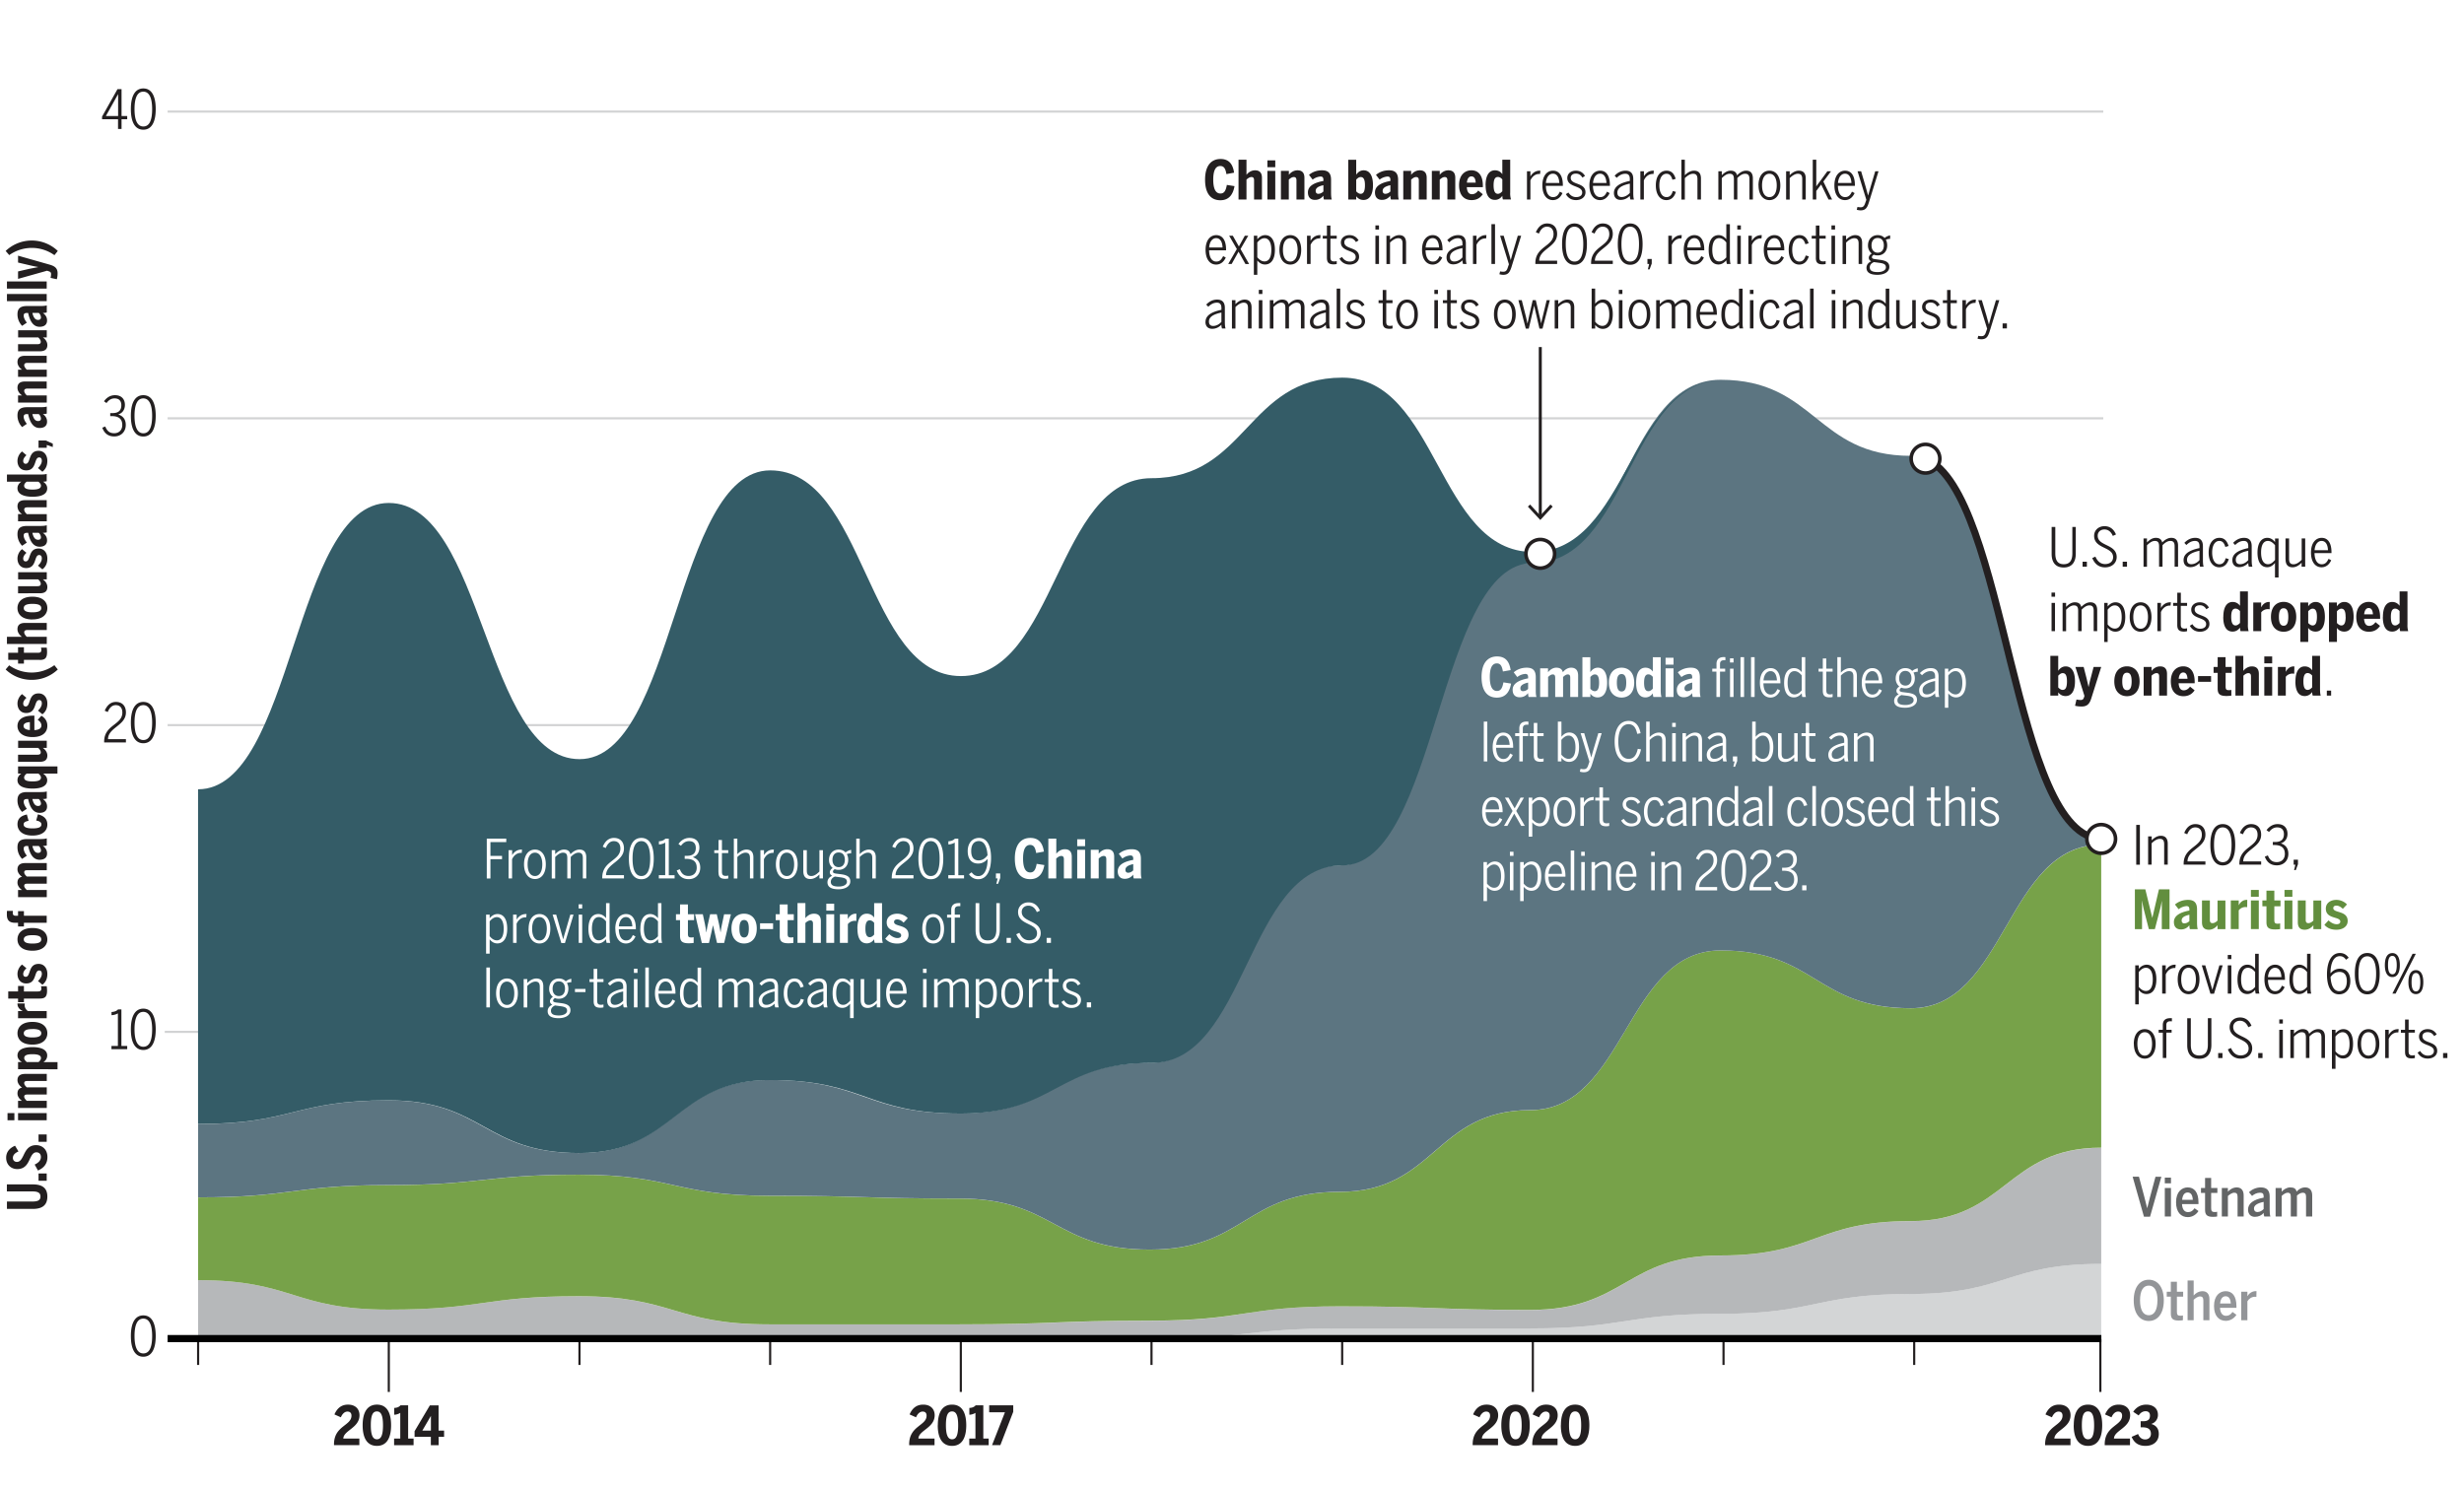
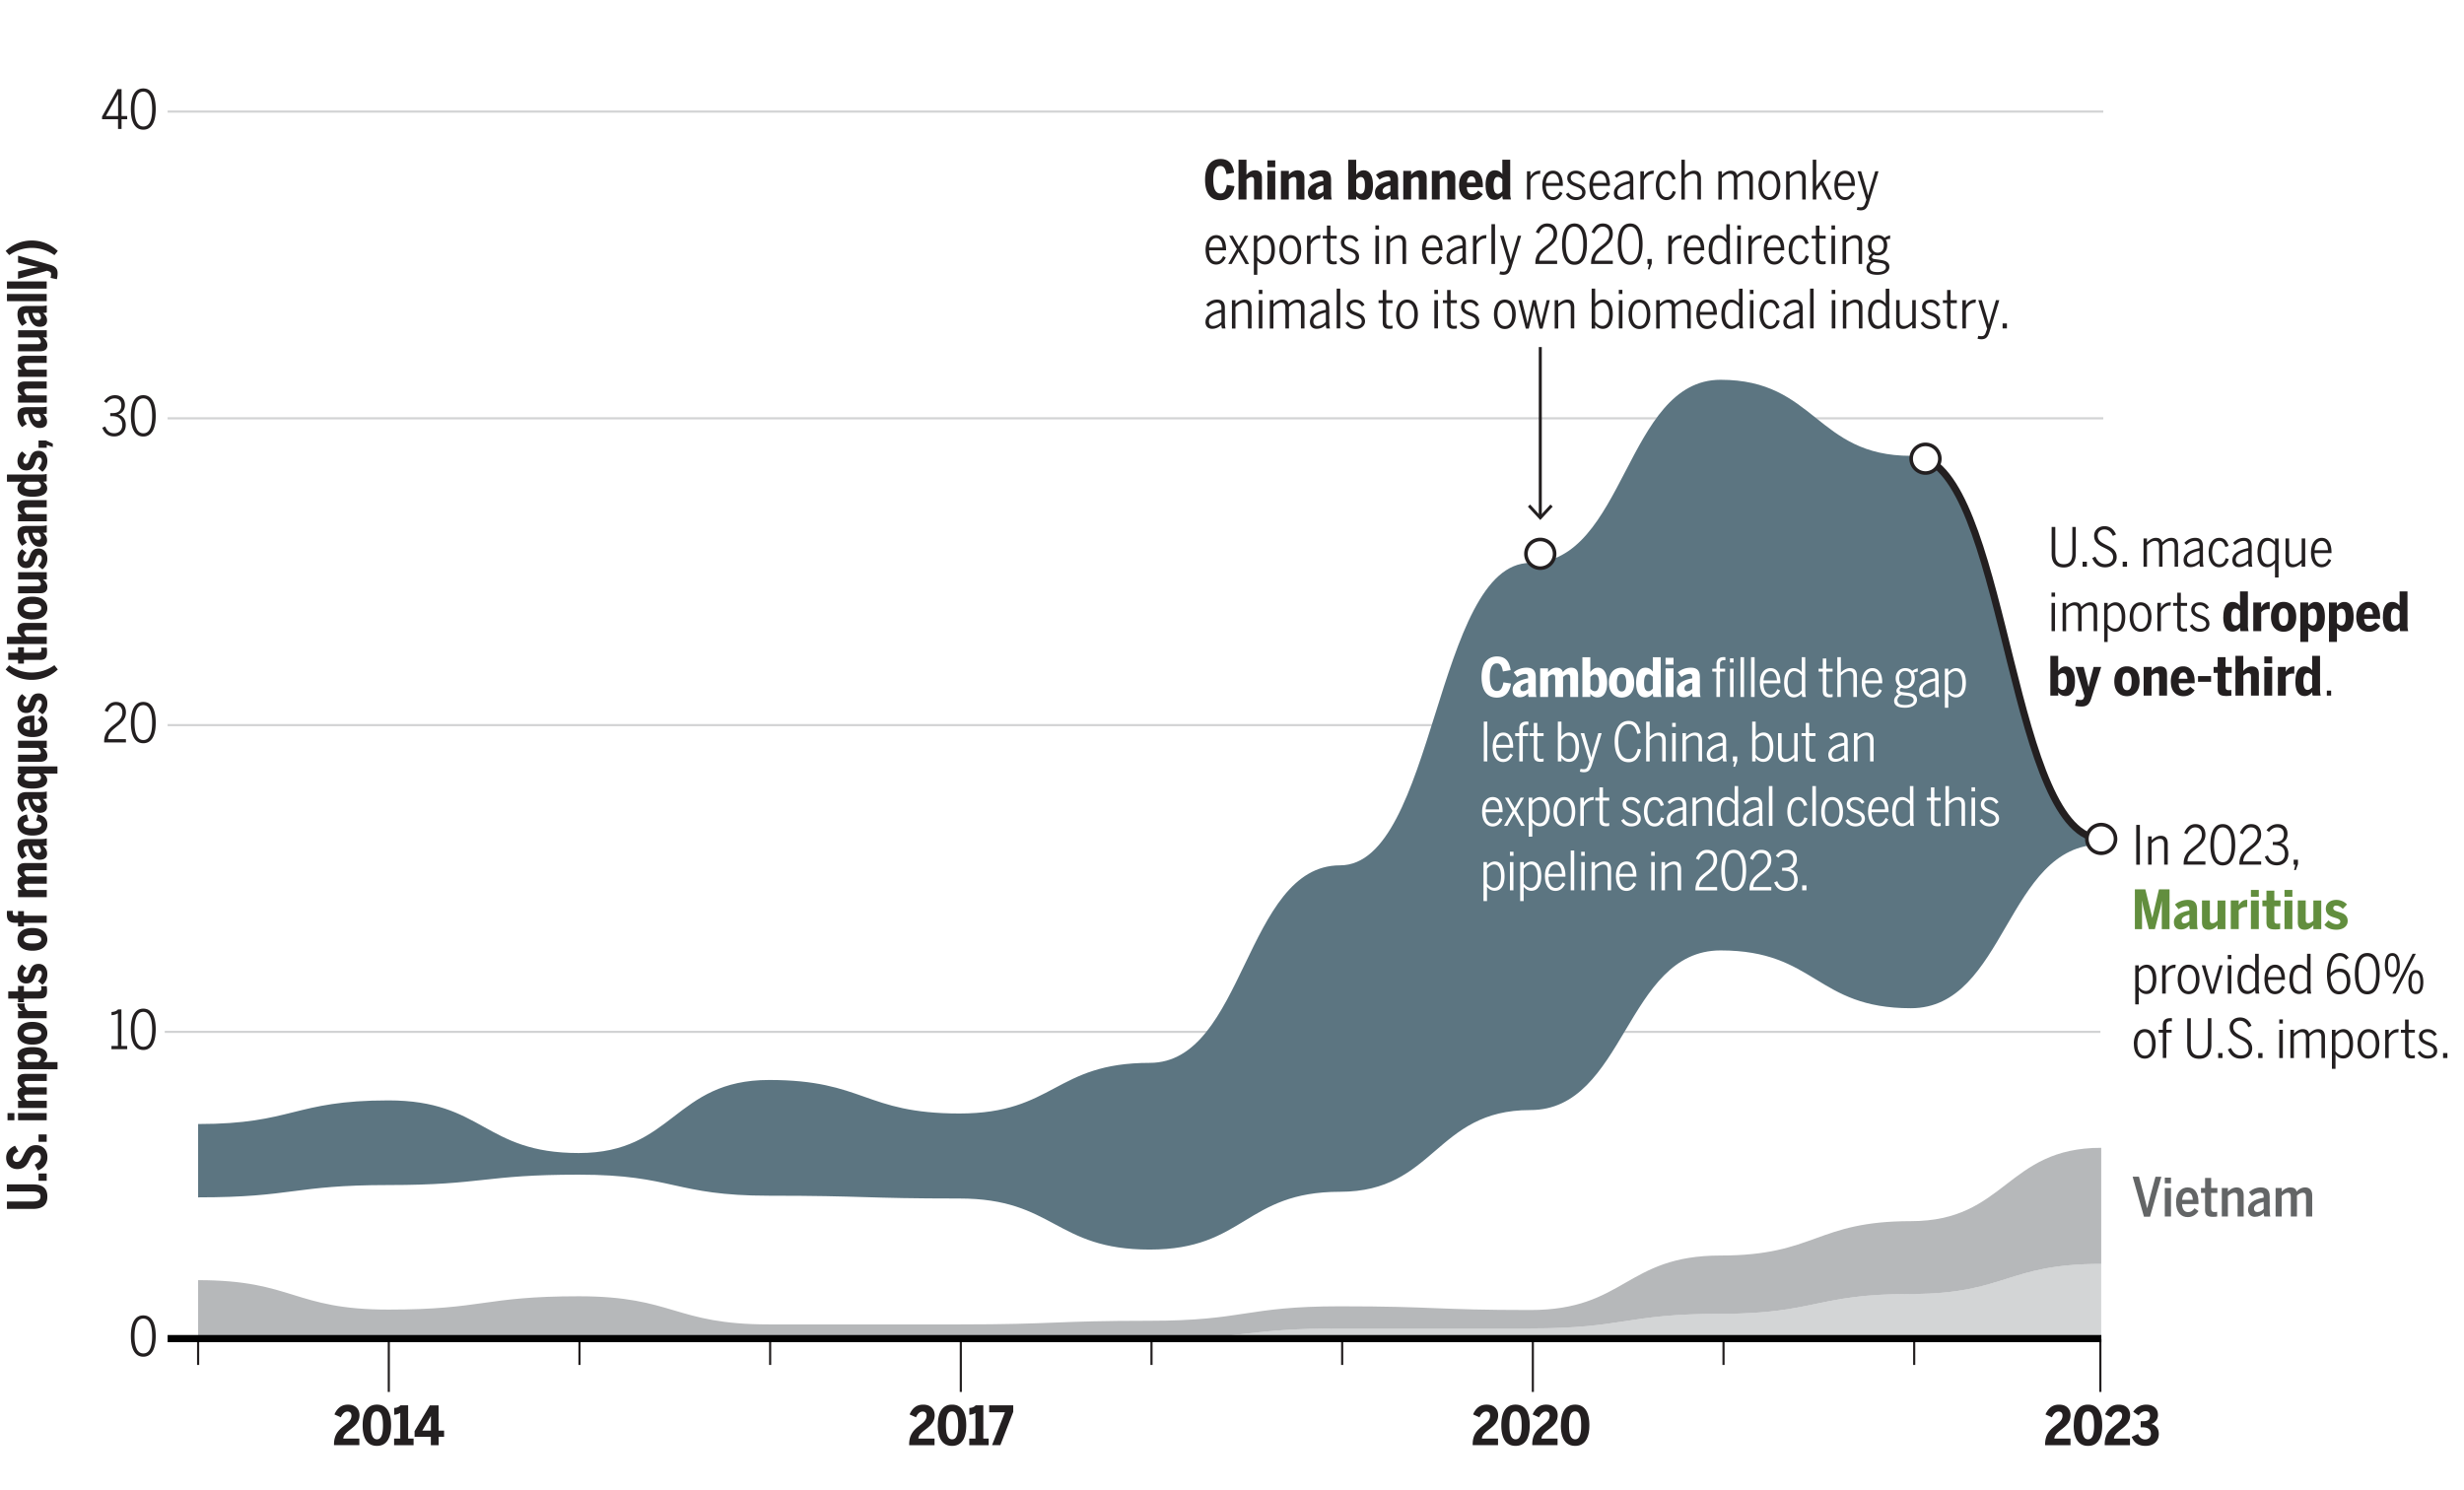
<svg xmlns="http://www.w3.org/2000/svg" fill="none" viewBox="0 32 344 208">
-   <path fill="#fff" d="M0 0h344v240H0V0Z" />
  <path stroke="#D2D3D4" stroke-width=".3" d="M293.64 47.58H23.4m269.84 128.5H23m258.16-42.83H23.4m270.24-42.84H23.4" />
  <path stroke="#231F20" stroke-width=".3" d="M27.66 218.98v3.61m26.62-3.61v7.38m26.62-7.38v3.61m26.62-3.61v3.61m26.62-3.61v7.38m26.62-7.38v3.61m26.62-3.61v3.61m26.62-3.61v7.38m26.62-7.38v3.61m26.62-3.61v3.61m25.99-3.61v7.38" />
  <path fill="#231F20" d="m213.31 102.74.31-.29 1.42 1.54 1.42-1.54.31.29-1.73 1.87-1.73-1.87Zm84.93 44.44h.51v5.56h-.51v-5.56Zm1.66 1.61h.5v.55c.27-.3.75-.64 1.26-.64.65 0 .98.38.98 1.1v2.93h-.5v-2.85c0-.5-.16-.75-.6-.75-.41 0-.83.3-1.15.62v2.98h-.49v-3.94Zm4.96 3.82c0-2.35 2.54-2.32 2.54-4.05 0-.65-.32-1.03-.92-1.03-.53 0-.88.37-1.12.96l-.42-.18c.31-.77.83-1.24 1.56-1.24.9 0 1.4.58 1.4 1.47 0 1.85-2.5 2.1-2.5 3.74h2.5v.45h-3.04v-.12Zm3.73-2.65c0-1.86.6-2.89 1.73-2.89 1.14 0 1.74 1.03 1.74 2.89 0 1.85-.6 2.88-1.74 2.88-1.13 0-1.73-1.03-1.73-2.88Zm2.96 0c0-1.68-.47-2.43-1.23-2.43-.78 0-1.22.75-1.22 2.43 0 1.68.46 2.43 1.22 2.43.8 0 1.23-.75 1.23-2.43Zm1.09 2.65c0-2.35 2.54-2.32 2.54-4.05 0-.65-.33-1.03-.93-1.03-.52 0-.87.37-1.11.96l-.43-.18c.32-.77.84-1.24 1.57-1.24.9 0 1.4.58 1.4 1.47 0 1.85-2.5 2.1-2.5 3.74h2.5v.45h-3.04v-.12Zm3.56-.99.42-.18c.27.72.69.94 1.24.94.7 0 1.13-.46 1.13-1.14 0-.8-.42-1.25-1.5-1.25h-.18v-.42h.32c.87 0 1.23-.4 1.23-1.1 0-.52-.25-.94-.95-.94-.48 0-.84.26-1.12.64l-.36-.25c.36-.5.9-.85 1.54-.85.99 0 1.39.64 1.39 1.36 0 .72-.41 1.18-.94 1.33.63.2 1.06.64 1.06 1.47 0 .92-.64 1.6-1.6 1.6-.9 0-1.4-.46-1.69-1.21h.01Zm4.26 1.12h-.24v-.7h.6v.63l-.3.82h-.24l.18-.76v.01Zm-22.36 14.05h.5v.5a1.4 1.4 0 0 1 1.09-.59c.77 0 1.36.62 1.36 2.05 0 1.44-.6 2.05-1.38 2.05-.46 0-.8-.23-1.08-.56v2h-.49v-5.45Zm2.45 1.97c0-1.12-.4-1.63-.96-1.63-.4 0-.72.27-1 .6v2.07c.32.37.63.57 1 .57.56 0 .96-.46.96-1.61Zm1.32-1.97h.49v.7h.01c.24-.43.66-.79 1.3-.79h.08l-.05.46h-.13c-.53 0-.97.36-1.21.9v2.68h-.5v-3.95h.01Zm2.16 1.97c0-1.34.64-2.06 1.52-2.06.87 0 1.52.72 1.52 2.06 0 1.32-.65 2.06-1.52 2.06s-1.52-.74-1.52-2.06Zm2.54 0c0-.89-.31-1.63-1.02-1.63-.68 0-1.03.68-1.03 1.62 0 .9.31 1.65 1.03 1.65.68 0 1.02-.68 1.02-1.65v.01Zm.82-1.97h.49l.68 2.35.3 1.06h.01l.3-1.06.68-2.35h.46l-1.21 3.97h-.5l-1.21-3.97Zm3.63-1.45h.5v.58h-.5v-.58Zm0 1.45h.5v3.95h-.5v-3.95Zm1.36 1.97c0-1.43.61-2.06 1.38-2.06.46 0 .82.24 1.08.58v-2.1h.5v4.58c0 .48.02.77.1.98h-.52a2.4 2.4 0 0 1-.08-.52c-.25.3-.6.58-1.1.58-.77 0-1.36-.6-1.36-2.04Zm2.46 1.04v-2.08c-.3-.36-.63-.59-1-.59-.56 0-.96.49-.96 1.63 0 1.13.4 1.61.97 1.61.39 0 .71-.24 1-.57h-.01Zm1.3-1.05c0-1.4.7-2.05 1.49-2.05.87 0 1.37.72 1.37 2.02v.1h-2.37c.02 1.02.4 1.58 1.01 1.58.48 0 .73-.3.95-.77l.37.2c-.28.61-.73.99-1.35.99-.84 0-1.47-.7-1.47-2.07Zm2.37-.32c-.04-.75-.3-1.3-.9-1.3-.46 0-.9.4-.98 1.3h1.88Zm1.12.33c0-1.43.6-2.06 1.38-2.06.46 0 .82.24 1.08.58v-2.1h.49v4.58c0 .48.02.77.1.98h-.52a2.4 2.4 0 0 1-.07-.52c-.26.3-.6.58-1.1.58-.78 0-1.36-.6-1.36-2.04Zm2.46 1.04v-2.08c-.3-.36-.64-.59-1.01-.59-.56 0-.96.49-.96 1.63 0 1.13.4 1.61.97 1.61.4 0 .71-.24 1-.57Zm2.78-1.75c0-1.68.58-2.98 1.8-2.98.66 0 1 .35 1.23.66l-.37.28c-.2-.27-.42-.5-.87-.5-.89 0-1.3 1.04-1.3 2.4.3-.37.75-.65 1.3-.65 1.05 0 1.47.76 1.47 1.74 0 1.04-.57 1.84-1.58 1.84-.98 0-1.68-.87-1.68-2.79Zm2.77.96c0-.76-.27-1.3-1.03-1.3-.5 0-.93.26-1.24.71.08 1.32.52 1.98 1.2 1.98.68 0 1.07-.5 1.07-1.4v.01Zm1.12-1.05c0-1.86.6-2.89 1.74-2.89 1.14 0 1.73 1.03 1.73 2.89 0 1.85-.6 2.88-1.73 2.88-1.14 0-1.74-1.03-1.74-2.88Zm2.97 0c0-1.68-.48-2.43-1.23-2.43-.79 0-1.23.75-1.23 2.43 0 1.68.46 2.43 1.23 2.43.78 0 1.23-.75 1.23-2.43Zm1.22-1.2c0-1.1.38-1.68 1.05-1.68s1.04.59 1.04 1.68c0 1.08-.37 1.67-1.04 1.67s-1.05-.59-1.05-1.67Zm1.66 0c0-.87-.22-1.29-.6-1.29-.43 0-.62.4-.62 1.29 0 .87.2 1.28.62 1.28.4 0 .6-.41.6-1.28Zm2.22-1.58h.44l-2.82 5.56H334l2.82-5.56h.01Zm-.59 3.96c0-1.09.38-1.68 1.05-1.68.66 0 1.03.6 1.03 1.68s-.37 1.67-1.03 1.67c-.67 0-1.05-.59-1.05-1.67Zm1.66 0c0-.87-.22-1.28-.6-1.28-.43 0-.62.4-.62 1.28 0 .87.2 1.29.61 1.29s.61-.42.61-1.3v.01Zm-40 8.62c0-1.34.65-2.06 1.53-2.06.87 0 1.52.72 1.52 2.06 0 1.32-.65 2.06-1.52 2.06s-1.52-.74-1.52-2.06h-.01Zm2.55 0c0-.89-.31-1.63-1.02-1.63-.68 0-1.03.68-1.03 1.62 0 .9.31 1.65 1.03 1.65.68 0 1.02-.68 1.02-1.65v.01Zm1.5-1.56h-.58v-.41h.58v-.66c0-.66.38-.96 1.03-.96h.24v.44l-.22-.01c-.33 0-.56.13-.56.53v.66h.74v.4h-.74v3.54h-.49v-3.53Zm3.41 1.73v-3.75h.5v3.67c0 .95.3 1.53 1.18 1.53.88 0 1.2-.58 1.2-1.51v-3.7h.49v3.75c0 1.1-.5 1.92-1.69 1.92-1.2 0-1.68-.78-1.68-1.9v-.01Zm4.32 1.11h.6v.7h-.6v-.7Zm1.35-.51.44-.2c.26.62.68 1.04 1.34 1.04.7 0 1.12-.4 1.12-.97 0-.7-.57-.99-1.18-1.29-.7-.34-1.47-.7-1.47-1.7 0-.78.62-1.34 1.45-1.34.86 0 1.35.54 1.6 1.16l-.44.2c-.2-.46-.55-.9-1.17-.9-.55 0-.94.36-.94.87 0 .7.57.99 1.17 1.29.71.34 1.48.7 1.48 1.7 0 .8-.63 1.43-1.62 1.43-.88 0-1.45-.49-1.78-1.3v.01Zm4.24.51h.6v.7h-.6v-.7Zm2.94-4.7h.5v.58h-.5v-.58Zm0 1.45h.5v3.95h-.5v-3.95Zm1.55 0h.5v.55c.3-.32.72-.64 1.22-.64.54 0 .8.24.9.65.32-.34.75-.65 1.26-.65.64 0 .95.38.95 1.1v2.93h-.49v-2.85c0-.5-.15-.75-.6-.75-.39 0-.75.26-1.08.6v3h-.49v-2.85c0-.5-.13-.75-.59-.75-.37 0-.73.26-1.09.62v2.99h-.49v-3.95Zm5.81 0h.49v.5c.24-.29.59-.59 1.1-.59.77 0 1.35.62 1.35 2.05 0 1.44-.6 2.05-1.38 2.05-.46 0-.8-.23-1.07-.56v2h-.5v-5.45h.01Zm2.45 1.97c0-1.12-.41-1.63-.97-1.63-.4 0-.72.27-1 .6v2.07c.32.37.64.57 1.01.57.56 0 .96-.46.96-1.61Zm1.12 0c0-1.34.64-2.06 1.52-2.06.87 0 1.52.72 1.52 2.06 0 1.32-.65 2.06-1.52 2.06s-1.52-.74-1.52-2.06Zm2.54 0c0-.89-.31-1.63-1.02-1.63-.68 0-1.03.68-1.03 1.62 0 .9.31 1.65 1.03 1.65.68 0 1.02-.68 1.02-1.65v.01Zm1.32-1.97h.49v.7h.01c.24-.43.66-.79 1.3-.79h.08l-.05.46h-.13c-.53 0-.97.36-1.21.9v2.68H333v-3.95Zm2.77 3.08v-2.67h-.58v-.41h.58v-1.43h.5v1.43h.87v.4h-.88v2.58c0 .4.1.6.54.6.12 0 .26-.02.34-.05v.42c-.1.02-.27.05-.43.05-.66 0-.94-.25-.94-.92Zm1.75.11.36-.23c.26.42.63.65 1.07.65.55 0 .85-.26.85-.65 0-1.03-2.08-.64-2.08-2.03 0-.58.48-1.02 1.2-1.02.6 0 1 .29 1.27.73l-.36.24c-.2-.34-.48-.55-.91-.55-.49 0-.72.26-.72.58 0 1.05 2.06.61 2.06 2.04 0 .65-.58 1.07-1.32 1.07-.66 0-1.12-.3-1.42-.83Zm3.56.06h.6v.7h-.6v-.7Zm-54.65-69.71v-3.75h.51v3.67c0 .95.3 1.53 1.18 1.53.88 0 1.2-.58 1.2-1.52v-3.68h.48v3.74c0 1.1-.5 1.92-1.68 1.92-1.2 0-1.69-.78-1.69-1.9v-.01Zm4.32 1.1h.6v.7h-.6v-.7Zm1.35-.51.44-.2c.27.62.69 1.04 1.35 1.04.69 0 1.12-.39 1.12-.96 0-.7-.57-.99-1.18-1.29-.7-.34-1.47-.7-1.47-1.7 0-.78.62-1.34 1.45-1.34.86 0 1.35.54 1.6 1.16l-.44.2c-.2-.47-.55-.9-1.17-.9-.56 0-.94.36-.94.87 0 .7.56.98 1.16 1.28.72.35 1.49.71 1.49 1.7 0 .81-.64 1.44-1.62 1.44-.89 0-1.46-.5-1.79-1.3Zm4.25.51h.6v.7h-.6v-.7Zm2.91-3.25h.48v.56c.31-.32.73-.64 1.23-.64.54 0 .8.24.9.65.32-.34.76-.65 1.26-.65.65 0 .95.38.95 1.1v2.93h-.48v-2.85c0-.5-.16-.75-.6-.75-.4 0-.76.26-1.09.6v3h-.48v-2.85c0-.5-.14-.75-.6-.75-.37 0-.73.25-1.09.61v3h-.48v-3.96Zm5.59 3.02c0-.76.62-1.34 2.22-1.67v-.27c0-.5-.2-.73-.63-.73-.5 0-.88.26-1.2.57l-.28-.3c.4-.42.9-.7 1.52-.7.74 0 1.07.42 1.07 1.16v1.9c0 .48.03.77.1.97h-.5c-.04-.16-.08-.29-.08-.52-.34.36-.77.58-1.28.58-.6 0-.94-.38-.94-.98v-.01Zm2.22 0v-1.3c-1.34.29-1.74.75-1.74 1.26 0 .42.22.62.6.62.43 0 .84-.23 1.14-.57v-.01Zm1.28-1.04c0-1.4.69-2.06 1.5-2.06.76 0 1.1.53 1.28 1.14l-.45.13c-.15-.5-.37-.84-.84-.84-.53 0-1 .5-1 1.62 0 1 .38 1.64 1 1.64.46 0 .73-.28.89-.85l.43.13c-.22.73-.67 1.14-1.34 1.14-.83 0-1.47-.73-1.47-2.05Zm3.31 1.04c0-.76.62-1.34 2.22-1.67v-.27c0-.5-.2-.73-.63-.73-.5 0-.88.26-1.2.57l-.28-.3c.4-.42.9-.7 1.52-.7.74 0 1.07.42 1.07 1.16v1.9c0 .48.03.77.1.97h-.5c-.04-.16-.08-.29-.08-.52-.34.36-.77.58-1.28.58-.6 0-.94-.38-.94-.98v-.01Zm2.22 0v-1.3c-1.34.29-1.74.75-1.74 1.26 0 .42.22.62.6.62.43 0 .84-.23 1.14-.57v-.01Zm3.74.4c-.26.3-.59.6-1.1.6-.76 0-1.35-.6-1.35-2.04 0-1.43.6-2.06 1.37-2.06.46 0 .79.24 1.08.59v-.5h.49v5.44h-.5v-2.02l.01-.01Zm0-.4v-2.07c-.32-.37-.62-.6-1-.6-.56 0-.95.49-.95 1.62 0 1.13.4 1.63.96 1.63.4 0 .68-.25.99-.59v.01Zm1.46-.08v-2.94h.5v2.86c0 .5.17.75.62.75.4 0 .78-.26 1.14-.63v-2.98h.49v3.95h-.5v-.56c-.32.34-.75.64-1.26.64-.65 0-.98-.37-.98-1.1l-.01.01Zm3.56-.97c0-1.4.7-2.05 1.49-2.05.87 0 1.37.72 1.37 2.01v.12h-2.37c.02 1 .4 1.56 1.01 1.56.48 0 .73-.29.95-.76l.37.2c-.27.6-.73.98-1.35.98-.84 0-1.47-.7-1.47-2.06Zm2.37-.32c-.03-.75-.3-1.3-.9-1.3-.46 0-.9.4-.97 1.3h1.87Zm-38.61 5.91h.51v.58h-.5v-.58h-.01Zm.02 1.44h.48v3.95h-.48v-3.95Zm1.54 0h.49v.56c.3-.32.73-.64 1.22-.64.54 0 .8.24.9.65.33-.34.76-.65 1.26-.65.65 0 .96.38.96 1.1v2.93h-.49v-2.85c0-.5-.16-.75-.6-.75-.4 0-.75.26-1.08.6v3h-.49v-2.85c0-.5-.13-.75-.6-.75-.36 0-.72.25-1.08.61v3h-.49v-3.96Zm5.81 0h.48v.5c.24-.28.6-.58 1.1-.58.77 0 1.36.62 1.36 2.05 0 1.43-.6 2.05-1.38 2.05-.46 0-.8-.23-1.08-.56v2h-.48v-5.46Zm2.44 1.98c0-1.12-.4-1.63-.96-1.63-.4 0-.72.27-1 .6v2.06c.32.38.63.58 1.01.58.55 0 .95-.46.95-1.61Zm1.12 0c0-1.34.65-2.06 1.53-2.06.87 0 1.51.72 1.51 2.06 0 1.32-.64 2.05-1.51 2.05s-1.53-.73-1.53-2.05Zm2.55-.01c0-.88-.32-1.62-1.02-1.62-.68 0-1.03.67-1.03 1.62 0 .9.3 1.64 1.03 1.64.67 0 1.02-.67 1.02-1.64Zm1.32-1.97h.49v.7h.01c.24-.42.66-.78 1.3-.78h.08l-.05.46h-.13c-.53 0-.97.36-1.21.9v2.67h-.5v-3.95h.01Zm2.77 3.09v-2.67h-.58v-.42h.58v-1.42h.5v1.42h.87v.42h-.88v2.57c0 .4.1.6.53.6.13 0 .27-.02.35-.05v.41c-.1.03-.27.06-.43.06-.66 0-.94-.25-.94-.92Zm1.75.11.36-.23c.26.42.63.64 1.07.64.54 0 .85-.25.85-.64 0-1.04-2.08-.65-2.08-2.03 0-.58.48-1.02 1.2-1.02.6 0 1 .29 1.27.73l-.36.24c-.2-.34-.49-.56-.91-.56-.5 0-.72.27-.72.59 0 1.04 2.06.6 2.06 2.03 0 .66-.58 1.08-1.32 1.08-.66 0-1.12-.31-1.42-.83Zm4.68-1.23c0-1.43.52-2.1 1.3-2.1.46 0 .8.22 1.03.54v-2.01h1.1v4.58a3 3 0 0 0 .1.97h-1.13a2.1 2.1 0 0 1-.07-.5c-.22.3-.54.56-1.04.56-.78 0-1.3-.6-1.3-2.04h.01Zm2.33.83v-1.66c-.18-.19-.38-.34-.63-.34-.4 0-.6.34-.6 1.16 0 .8.2 1.19.61 1.19.25 0 .45-.18.62-.35Zm1.85-2.85h1.1v.65h.02c.18-.35.52-.73 1.11-.73h.07l-.01 1.02-.24-.02c-.43 0-.75.21-.94.45v2.63h-1.11v-4Zm2.47 2.01c0-1.5.85-2.1 1.77-2.1.9 0 1.76.6 1.76 2.1 0 1.48-.85 2.07-1.76 2.07s-1.77-.59-1.77-2.07Zm2.42 0c0-.76-.17-1.21-.65-1.21-.46 0-.66.4-.66 1.2 0 .76.17 1.24.66 1.24.46 0 .65-.4.65-1.23Zm1.67-2.01h1.11v.53c.2-.3.54-.61 1.04-.61.77 0 1.29.65 1.29 2.08 0 1.42-.53 2.06-1.3 2.06-.46 0-.8-.2-1.03-.52v1.96h-1.1v-5.5h-.01Zm2.33 2c0-.78-.18-1.14-.6-1.14-.26 0-.47.2-.62.36v1.64c.2.2.38.34.62.34.4 0 .6-.36.6-1.2Zm1.68-2h1.1v.53c.21-.3.54-.61 1.04-.61.78 0 1.3.65 1.3 2.08 0 1.42-.53 2.06-1.31 2.06-.45 0-.8-.2-1.02-.52v1.96h-1.11v-5.5Zm2.32 2c0-.78-.18-1.14-.6-1.14-.25 0-.46.2-.61.36v1.64c.2.2.37.34.62.34.4 0 .6-.36.6-1.2h-.01Zm1.49.01c0-1.53.91-2.1 1.73-2.1.9 0 1.6.62 1.6 2.16v.2h-2.24c.04.69.3.99.72.99.39 0 .7-.26.87-.52l.64.52c-.34.5-.82.82-1.56.82-.96 0-1.76-.6-1.76-2.07Zm2.33-.36c-.04-.6-.24-.88-.6-.88-.3 0-.57.24-.63.88h1.23Zm1.39.37c0-1.43.52-2.1 1.3-2.1.46 0 .8.22 1.03.54v-2.01h1.1v4.58a3 3 0 0 0 .1.97h-1.12a1.73 1.73 0 0 1-.08-.5c-.22.3-.54.56-1.04.56-.78 0-1.3-.6-1.3-2.04h.01Zm2.33.83v-1.66c-.18-.19-.38-.34-.62-.34-.4 0-.6.34-.6 1.16 0 .8.18 1.19.6 1.19.25 0 .46-.18.62-.35Zm-47.66 9.69v.46h-1.1v-5.55h1.1v2.08c.21-.3.54-.61 1.04-.61.77 0 1.3.65 1.3 2.08 0 1.42-.53 2.06-1.31 2.06-.46 0-.79-.2-1.03-.52Zm1.22-1.53c0-.8-.18-1.15-.6-1.15-.26 0-.47.2-.62.36v1.64c.2.2.38.34.63.34.4 0 .59-.36.59-1.2v.01Zm1.13 3.4.2-.87c.1.02.33.07.59.07.26 0 .37-.1.46-.37l.06-.2-1.26-4.04h1.15l.4 1.56c.1.43.19.78.28 1.23h.01c.1-.46.18-.82.3-1.26l.4-1.53h1.06l-1.39 4.4c-.23.73-.56 1.12-1.33 1.12-.46 0-.76-.06-.94-.11h.01Zm5.48-3.4c0-1.5.85-2.1 1.77-2.1.9 0 1.76.6 1.76 2.1 0 1.48-.85 2.07-1.76 2.07s-1.77-.59-1.77-2.07Zm2.42 0c0-.76-.17-1.21-.65-1.21-.46 0-.66.4-.66 1.2 0 .76.17 1.24.66 1.24.46 0 .65-.4.65-1.23Zm1.67-2.01h1.11v.56c.2-.28.62-.64 1.2-.64.57 0 .96.28.96 1.05v3.03h-1.1v-2.68c0-.3-.1-.46-.36-.46s-.51.18-.7.36v2.78h-1.1v-4h-.01Zm3.8 2.01c0-1.53.91-2.1 1.73-2.1.9 0 1.6.62 1.6 2.16v.2h-2.24c.04.69.3.99.72.99.39 0 .7-.26.87-.52l.64.52c-.34.5-.82.82-1.56.82-.96 0-1.76-.6-1.76-2.07Zm2.33-.36c-.04-.6-.24-.88-.6-.88-.3 0-.57.24-.63.88h1.23Zm1.47-.38h1.82v.8h-1.82v-.8Zm2.74 1.73v-2.18h-.57v-.82h.57v-1.37h1.1v1.37h.86v.82h-.85v1.9c0 .41.1.52.47.52.11 0 .28-.02.33-.04v.8c-.07.02-.43.05-.69.05-.98 0-1.22-.33-1.22-1.05Zm2.48-4.55h1.1v2.1c.2-.27.63-.63 1.2-.63s.97.28.97 1.05v3.03h-1.1v-2.68c0-.3-.1-.46-.36-.46s-.51.18-.7.36v2.78h-1.11v-5.55Zm4.03.08h1.1v.96h-1.1v-.96Zm0 1.47h1.1v4h-1.1v-4Zm1.89 0h1.11v.65h.02c.18-.35.52-.73 1.11-.73h.07l-.02 1.02-.23-.02c-.44 0-.76.21-.95.45v2.63h-1.1v-4h-.01Zm2.46 2.02c0-1.43.52-2.1 1.3-2.1.46 0 .8.22 1.03.54v-2.01h1.1v4.58c0 .48.03.77.1.97h-1.12a1.73 1.73 0 0 1-.08-.5c-.22.3-.54.56-1.04.56-.78 0-1.3-.6-1.3-2.04h.01Zm2.33.83v-1.66c-.18-.19-.38-.34-.62-.34-.4 0-.6.34-.6 1.16 0 .8.18 1.19.6 1.19.25 0 .46-.18.62-.35Zm2.05.45h.6v.7h-.6v-.7ZM4.6 200.8H.97v-1.03h3.57c.77 0 1.11-.2 1.11-.7 0-.5-.35-.71-1.1-.71H.96v-.98H4.6c1.28 0 2.01.49 2.01 1.7s-.73 1.72-2 1.72H4.6Zm.78-3.93v-1.02h1.14v1.02H5.38Zm-.08-1.43-.46-.83c.48-.22.87-.56.87-1.05 0-.43-.25-.66-.63-.66-.45 0-.66.41-.89.88-.3.66-.66 1.46-1.78 1.46-.92 0-1.55-.67-1.55-1.58 0-.86.54-1.38 1.24-1.68l.48.8c-.46.2-.78.48-.78.9 0 .35.24.56.56.56.44 0 .65-.38.88-.83.32-.66.67-1.51 1.8-1.51.84 0 1.58.58 1.58 1.66 0 .98-.54 1.54-1.32 1.88Zm.08-4.01v-1.03h1.14v1.03H5.38Zm-4.33-3.01v-1h.96v1h-.96Zm1.47 0v-1h4v1h-4Zm0-1.72v-.99h.56c-.29-.18-.64-.56-.64-1.02 0-.49.23-.74.64-.83-.3-.2-.64-.58-.64-1.04 0-.6.4-.87 1.09-.87h3v.99H3.84c-.3 0-.46.06-.46.3 0 .22.18.42.36.59h2.79v1H3.84c-.3 0-.46.06-.46.3 0 .2.17.4.36.58h2.79v1h-4l-.01-.01Zm0-5.4v-1h.54c-.3-.18-.62-.48-.62-.93 0-.7.65-1.16 2.08-1.16 1.43 0 2.07.47 2.07 1.17 0 .4-.2.7-.52.92h1.96v1H2.52Zm2-2.1c-.78 0-1.14.17-1.14.54 0 .23.2.42.36.56h1.64c.2-.18.34-.34.34-.56 0-.36-.36-.54-1.2-.54Zm.01-1.34c-1.5 0-2.09-.76-2.09-1.58 0-.82.59-1.59 2.09-1.59 1.48 0 2.08.77 2.08 1.58 0 .82-.6 1.59-2.08 1.59Zm0-2.17c-.75 0-1.21.15-1.21.59 0 .4.4.58 1.2.58.77 0 1.24-.15 1.24-.58 0-.42-.4-.6-1.23-.6v.01Zm-2.01-1.51v-1h.65v-.01c-.35-.16-.73-.47-.73-1a.8.8 0 0 1 0-.06l1.02.01-.02.21c0 .4.22.68.46.85h2.62v1h-4Zm3.01-2.75H3.34v.51h-.82v-.51H1.15v-1h1.37v-.76h.82v.77h1.9c.41 0 .53-.1.53-.43 0-.1-.03-.25-.05-.3h.8c.02.07.05.4.05.62 0 .88-.32 1.1-1.04 1.1Zm.39-1.93-.62-.52c.32-.28.54-.67.54-1 0-.3-.12-.47-.37-.47-.75 0-.3 1.81-1.81 1.81-.81 0-1.22-.61-1.22-1.33 0-.48.23-.99.64-1.31l.61.52c-.29.27-.45.52-.45.8 0 .25.13.39.35.39.74 0 .3-1.8 1.8-1.8.8 0 1.22.65 1.22 1.4 0 .7-.25 1.17-.69 1.51Zm-1.39-4.75c-1.5 0-2.09-.76-2.09-1.58 0-.82.59-1.59 2.09-1.59 1.48 0 2.08.77 2.08 1.59 0 .81-.6 1.58-2.08 1.58Zm0-2.17c-.75 0-1.21.16-1.21.59 0 .4.4.58 1.2.58.77 0 1.24-.14 1.24-.58 0-.42-.4-.59-1.23-.59Zm-1.19-1.73v.51h-.82v-.51h-.36c-.66 0-1.2-.18-1.2-1.14 0-.2 0-.48.02-.52h.82l-.02.25c0 .24.06.43.43.43h.31v-.65h.82v.65h3.18v.98H3.34Zm-.82-3.58v-1h.56c-.29-.18-.64-.56-.64-1.02 0-.49.23-.74.64-.82-.3-.2-.64-.58-.64-1.04 0-.6.4-.88 1.09-.88h3v1H3.84c-.3 0-.46.05-.46.3 0 .21.18.41.36.58h2.79v1H3.84c-.3 0-.46.06-.46.3 0 .21.17.4.36.58h2.79v1H2.52Zm3.01-5.22c-.87 0-1.35-.74-1.6-1.93h-.16c-.3 0-.46.1-.46.36 0 .37.23.74.44 1l-.66.45a2.3 2.3 0 0 1-.65-1.64c0-.8.42-1.13 1.33-1.13h1.78c.48 0 .77-.03.98-.1v1c-.16.03-.31.06-.55.06.38.26.59.6.59 1.06 0 .5-.3.87-1.04.87Zm-.12-1.93h-.89c.17.72.44.97.8.97.27 0 .4-.13.4-.34a.9.9 0 0 0-.31-.63Zm-.88-1.45c-1.53 0-2.09-.8-2.09-1.57 0-.87.58-1.21 1.31-1.37l.24.88c-.48.1-.69.23-.69.5 0 .36.36.56 1.23.56.8 0 1.25-.15 1.25-.55 0-.25-.18-.45-.73-.55l.24-.86c.74.17 1.32.58 1.32 1.43 0 .8-.6 1.53-2.08 1.53Zm1-3.17c-.87 0-1.35-.75-1.6-1.93h-.16c-.3 0-.46.09-.46.36 0 .36.23.73.44 1l-.66.44a2.3 2.3 0 0 1-.65-1.63c0-.8.42-1.14 1.33-1.14h1.78c.48 0 .77-.02.98-.09v.99c-.16.04-.31.07-.55.07.38.26.59.6.59 1.05 0 .5-.3.88-1.04.88Zm-.12-1.93h-.89c.17.72.44.97.8.97.27 0 .4-.14.4-.34a.9.9 0 0 0-.31-.63Zm.62-3.55c.28.2.56.48.56.92 0 .7-.61 1.17-2.05 1.17s-2.1-.47-2.1-1.17c0-.41.21-.7.53-.92h-.45v-1h5.5v1h-2 .01Zm-.66 0H3.72c-.2.16-.35.33-.35.55 0 .37.34.54 1.17.54.8 0 1.18-.16 1.18-.54 0-.22-.18-.4-.35-.55Zm.19-1.65H2.52v-.99h2.71c.3 0 .46-.09.46-.33 0-.23-.16-.44-.36-.62h-2.8v-1h4v1h-.55c.28.19.63.56.63 1.07 0 .52-.27.87-1.05.87Zm-1.03-3.45c-1.53 0-2.09-.81-2.09-1.55 0-.8.62-1.44 2.16-1.44h.2v2.02c.68-.04.98-.27.98-.65 0-.35-.25-.63-.52-.78l.52-.58c.5.31.83.74.83 1.4 0 .87-.6 1.58-2.08 1.58Zm-.36-2.09c-.6.04-.88.22-.88.54 0 .28.24.52.88.57v-1.11Zm1.75-1.09-.62-.52c.32-.28.54-.67.54-1 0-.3-.12-.47-.37-.47-.75 0-.3 1.81-1.81 1.81-.81 0-1.22-.61-1.22-1.33 0-.48.23-.99.64-1.31l.61.52c-.29.27-.45.52-.45.8 0 .25.13.4.35.4.74 0 .3-1.82 1.8-1.82.8 0 1.22.66 1.22 1.41 0 .7-.25 1.17-.69 1.51Zm-1.5-4.81a5.21 5.21 0 0 1-3.63-1.45l.49-.58a5.4 5.4 0 0 0 6.31-.02l.48.6a5.24 5.24 0 0 1-3.65 1.45Zm1.11-2.79H3.34v.52h-.82v-.52H1.15v-.99h1.37v-.77h.82v.77h1.9c.41 0 .53-.08.53-.42 0-.1-.03-.25-.05-.3h.8c.02.07.05.4.05.62 0 .88-.32 1.1-1.04 1.1v-.01Zm-4.56-2.22v-1h2.1c-.27-.18-.63-.56-.63-1.07s.28-.87 1.05-.87h3.04v.99H3.84c-.3 0-.46.1-.46.32 0 .23.19.46.36.63h2.79v1H.97Zm3.56-3.42c-1.5 0-2.09-.77-2.09-1.59 0-.82.59-1.59 2.09-1.59 1.48 0 2.08.77 2.08 1.59 0 .82-.6 1.58-2.08 1.58v.01Zm0-2.18c-.75 0-1.21.16-1.21.59 0 .41.4.59 1.2.59.77 0 1.24-.15 1.24-.59 0-.41-.4-.59-1.23-.59Zm1.03-1.48H2.52v-.99h2.71c.3 0 .46-.09.46-.33 0-.23-.16-.44-.36-.62h-2.8v-1h4v1h-.55c.28.19.63.56.63 1.07 0 .52-.27.87-1.05.87Zm.36-3.34-.62-.52c.32-.28.54-.67.54-1 0-.3-.12-.48-.37-.48-.75 0-.3 1.82-1.81 1.82-.81 0-1.22-.61-1.22-1.33 0-.48.23-1 .64-1.31l.61.51c-.29.28-.45.53-.45.8 0 .26.13.4.35.4.74 0 .3-1.8 1.8-1.8.8 0 1.22.65 1.22 1.4 0 .7-.25 1.17-.69 1.51Zm-.39-3.16c-.87 0-1.35-.75-1.6-1.94h-.16c-.3 0-.46.1-.46.36 0 .37.23.74.44 1l-.66.45a2.3 2.3 0 0 1-.65-1.64c0-.8.42-1.13 1.33-1.13h1.78c.48 0 .77-.03.98-.1v1c-.16.03-.31.06-.55.06.38.26.59.6.59 1.06 0 .5-.3.88-1.04.88Zm-.12-1.94h-.89c.17.72.44.97.8.97.27 0 .4-.13.4-.34a.9.9 0 0 0-.31-.63Zm-2.89-1.62v-1h.56a1.3 1.3 0 0 1-.64-1.07c0-.52.28-.87 1.05-.87h3.03v1H3.84c-.3 0-.46.09-.46.32s.19.46.36.63h2.79v1h-4l-.01-.01Zm2.02-3.42c-1.43 0-2.1-.48-2.1-1.18 0-.4.22-.71.54-.92H.97v-1h4.58c.48 0 .77-.02.97-.09v1.02c-.1.04-.39.07-.5.07.3.2.57.48.57.93 0 .7-.61 1.17-2.05 1.17Zm.83-2.1H3.72c-.2.16-.35.34-.35.56 0 .36.34.54 1.17.54.8 0 1.18-.17 1.18-.55 0-.22-.18-.4-.35-.55Zm.55-1.39-.62-.52c.32-.29.54-.68.54-1 0-.3-.12-.48-.37-.48-.75 0-.3 1.81-1.81 1.81-.81 0-1.22-.6-1.22-1.32 0-.48.23-1 .64-1.32l.61.52c-.29.28-.45.53-.45.8 0 .25.13.4.35.4.74 0 .3-1.81 1.8-1.81.8 0 1.22.66 1.22 1.4 0 .7-.25 1.17-.69 1.52Zm.61-3.74v.4H5.38v-1.02H6.4l.97.44v.47l-.84-.29Zm-1-2.37c-.87 0-1.35-.75-1.6-1.94h-.16c-.3 0-.46.1-.46.37 0 .36.23.73.44.99l-.66.45A2.3 2.3 0 0 1 2.44 90c0-.8.42-1.14 1.33-1.14h1.78c.48 0 .77-.02.98-.09v.98c-.16.05-.31.07-.55.07.38.26.59.6.59 1.06 0 .5-.3.88-1.04.88Zm-.12-1.94h-.89c.17.72.44.97.8.97.27 0 .4-.13.4-.33a.9.9 0 0 0-.31-.64ZM2.52 88.2v-.99h.56c-.28-.18-.64-.56-.64-1.07s.28-.87 1.05-.87h3.03v.99H3.84c-.3 0-.46.1-.46.32 0 .23.19.46.36.63h2.79v1h-4l-.01-.01Zm0-3.58v-1h.56c-.28-.18-.64-.56-.64-1.07s.28-.87 1.05-.87h3.03v.99H3.84c-.3 0-.46.1-.46.32s.19.46.36.63h2.79v1H2.52Zm3.04-3.57H2.52v-.99h2.71c.3 0 .46-.09.46-.33 0-.23-.16-.44-.36-.62h-2.8v-1h4v1h-.55c.28.19.63.56.63 1.07 0 .52-.27.87-1.05.87Zm-.03-3.42c-.87 0-1.35-.75-1.6-1.93h-.16c-.3 0-.46.09-.46.36 0 .36.23.73.44.99l-.66.45a2.3 2.3 0 0 1-.65-1.63c0-.8.42-1.14 1.33-1.14h1.78c.48 0 .77-.02.98-.09v.99c-.16.04-.31.07-.55.07.38.26.59.6.59 1.05 0 .5-.3.88-1.04.88Zm-.12-1.94h-.89c.17.73.44.98.8.98.27 0 .4-.14.4-.34a.9.9 0 0 0-.31-.64ZM.97 74.05v-1h5.55v1H.97Zm0-1.75v-1h5.55v1H.97Zm6.96-1.31-.87-.19c.02-.1.07-.3.07-.53 0-.23-.1-.33-.36-.4l-.2-.07-4.05 1.14V69.9l1.56-.36 1.24-.24v-.02c-.47-.08-.83-.16-1.26-.26l-1.54-.36v-.96l4.4 1.25c.73.21 1.12.5 1.12 1.2 0 .41-.06.68-.11.84Zm-.33-3.36a5.44 5.44 0 0 0-6.31-.01l-.5-.58a5.28 5.28 0 0 1 7.28 0l-.48.6.01-.01Zm277.92 166.04c0-2.6 2.43-2.57 2.43-4 0-.36-.19-.57-.55-.57-.36 0-.7.27-.93.8l-.9-.4c.36-.82.93-1.37 1.9-1.37 1.04 0 1.6.62 1.6 1.48 0 1.78-2.23 2.11-2.26 3.26h2.25v.92h-3.54v-.12Zm4-2.66c0-1.9.71-2.88 1.99-2.88s1.98.97 1.98 2.88c0 1.9-.7 2.88-1.98 2.88s-2-.97-2-2.88h.01Zm2.84 0c0-1.4-.3-1.93-.85-1.93-.59 0-.86.53-.86 1.93s.3 1.96.86 1.96c.58 0 .85-.56.85-1.96Zm1.48 2.66c0-2.6 2.43-2.57 2.43-4 0-.36-.19-.57-.56-.57-.36 0-.7.27-.92.8l-.9-.4c.36-.82.93-1.37 1.9-1.37 1.04 0 1.6.62 1.6 1.48 0 1.78-2.23 2.11-2.26 3.26h2.24v.92h-3.53v-.12Zm3.76-1.04.9-.4c.2.51.55.76.98.76.52 0 .81-.34.81-.78 0-.64-.4-.91-1.18-.91h-.25v-.85h.32c.77 0 .98-.3.98-.8 0-.34-.17-.6-.62-.6-.4 0-.73.24-.96.59l-.76-.51c.4-.6 1-1 1.82-1 1 0 1.63.56 1.63 1.4a1.3 1.3 0 0 1-.94 1.3c.67.19 1.06.63 1.06 1.4 0 1.05-.77 1.66-1.86 1.66-1.05 0-1.61-.5-1.93-1.26Zm-170.67 1.04c0-2.6 2.43-2.57 2.43-4 0-.36-.18-.57-.55-.57-.36 0-.7.27-.92.8l-.9-.4c.35-.82.93-1.37 1.9-1.37 1.03 0 1.6.62 1.6 1.48 0 1.78-2.24 2.11-2.27 3.26h2.25v.92h-3.54v-.12Zm4-2.66c0-1.9.71-2.88 1.99-2.88s1.98.97 1.98 2.88c0 1.9-.7 2.88-1.98 2.88s-2-.97-2-2.88h.01Zm2.84 0c0-1.4-.29-1.93-.85-1.93-.59 0-.86.53-.86 1.93s.3 1.96.86 1.96c.58 0 .85-.56.85-1.96Zm1.55 1.86h.86v-3.59c-.22.15-.57.26-.85.26v-.95c.37-.01.67-.12.88-.36h1.07v4.64h.75v.92h-2.71v-.92Zm4.98-3.67h-2.2v-.97h3.36v.9l-1.8 4.66h-1.16l1.8-4.59Zm65.3 4.47c0-2.6 2.43-2.57 2.43-4 0-.36-.18-.57-.55-.57-.36 0-.7.27-.92.8l-.9-.4c.35-.82.92-1.37 1.9-1.37 1.03 0 1.6.62 1.6 1.48 0 1.78-2.24 2.11-2.27 3.26h2.25v.92h-3.54v-.12Zm4-2.66c0-1.9.71-2.88 1.99-2.88s1.98.97 1.98 2.88c0 1.9-.7 2.88-1.98 2.88s-1.99-.97-1.99-2.88Zm2.84 0c0-1.4-.29-1.93-.85-1.93-.59 0-.86.53-.86 1.93s.3 1.96.86 1.96c.58 0 .85-.56.85-1.96Zm1.48 2.66c0-2.6 2.43-2.57 2.43-4 0-.36-.19-.57-.55-.57-.36 0-.7.27-.93.8l-.9-.4c.36-.82.93-1.37 1.9-1.37 1.04 0 1.6.62 1.6 1.48 0 1.78-2.23 2.11-2.26 3.26h2.24v.92h-3.53v-.12Zm4-2.66c0-1.9.71-2.88 1.99-2.88 1.27 0 1.98.97 1.98 2.88 0 1.9-.7 2.88-1.98 2.88s-2-.97-2-2.88h.01Zm2.83 0c0-1.4-.28-1.93-.84-1.93-.59 0-.86.53-.86 1.93s.3 1.96.86 1.96c.57 0 .84-.56.84-1.96Zm-174.12 2.66c0-2.6 2.44-2.57 2.44-4 0-.36-.2-.57-.56-.57-.36 0-.7.27-.92.8l-.9-.4c.36-.82.93-1.37 1.9-1.37 1.03 0 1.6.62 1.6 1.48 0 1.78-2.23 2.11-2.26 3.26h2.24v.92h-3.54v-.12Zm4-2.66c0-1.9.72-2.88 2-2.88s1.97.97 1.97 2.88c0 1.9-.7 2.88-1.98 2.88s-1.99-.97-1.99-2.88Zm2.84 0c0-1.4-.29-1.93-.85-1.93-.58 0-.85.53-.85 1.93s.29 1.96.85 1.96c.58 0 .85-.56.85-1.96Zm1.55 1.86h.86v-3.59c-.22.15-.57.26-.84.26v-.95c.36-.01.66-.12.87-.36h1.07v4.64h.76v.92h-2.72v-.92Zm5.13-.25h-2.27v-.78l2.13-3.6h1.22v3.52H62v.86h-.76v1.17h-1.09v-1.17Zm.01-.86v-2.06l-1.2 2.06h1.2Zm-44.6-53.71h.9v-4.55c-.23.14-.61.25-.89.25v-.44c.37-.02.7-.13.91-.36h.47v5.1h.81v.45h-2.2v-.45Zm2.71-2.32c0-1.86.6-2.89 1.74-2.89 1.14 0 1.73 1.03 1.73 2.89 0 1.85-.6 2.88-1.73 2.88-1.14 0-1.74-1.03-1.74-2.88Zm2.97 0c0-1.69-.48-2.44-1.23-2.44-.78 0-1.23.75-1.23 2.44 0 1.68.46 2.43 1.23 2.43.79 0 1.23-.75 1.23-2.43ZM16.48 48.65h-2.23v-.37l2.15-3.83h.57v3.75h.79v.45h-.79v1.36h-.49v-1.36Zm.01-.45v-3.06l-1.71 3.06h1.71Zm1.78-.97c0-1.85.6-2.88 1.74-2.88 1.14 0 1.73 1.03 1.73 2.88 0 1.86-.6 2.88-1.73 2.88-1.14 0-1.74-1.02-1.74-2.88Zm2.97 0c0-1.68-.47-2.43-1.23-2.43-.78 0-1.23.75-1.23 2.43 0 1.68.46 2.43 1.23 2.43.79 0 1.23-.75 1.23-2.43Zm-6.96 44.49.42-.17c.27.72.69.94 1.24.94.7 0 1.13-.47 1.13-1.14 0-.8-.42-1.25-1.5-1.25h-.18v-.42h.32c.87 0 1.23-.4 1.23-1.1 0-.53-.25-.95-.95-.95-.48 0-.84.26-1.12.65l-.35-.25c.36-.51.88-.85 1.53-.85.99 0 1.39.64 1.39 1.35 0 .73-.41 1.19-.94 1.34.63.2 1.06.64 1.06 1.47 0 .92-.64 1.6-1.6 1.6-.9 0-1.4-.47-1.68-1.22Zm3.99-1.66c0-1.85.6-2.88 1.74-2.88 1.14 0 1.73 1.03 1.73 2.88 0 1.86-.6 2.89-1.73 2.89-1.14 0-1.74-1.03-1.74-2.89Zm2.97 0c0-1.68-.48-2.43-1.23-2.43-.78 0-1.23.75-1.23 2.43 0 1.68.46 2.44 1.23 2.44.79 0 1.23-.76 1.23-2.44Zm-6.7 45.49c0-2.36 2.54-2.32 2.54-4.05 0-.65-.32-1.04-.92-1.04-.53 0-.88.38-1.12.96l-.42-.18c.32-.76.83-1.23 1.56-1.23.9 0 1.4.58 1.4 1.47 0 1.84-2.49 2.1-2.5 3.73h2.5v.46h-3.04v-.12Zm3.73-2.65c0-1.86.6-2.89 1.74-2.89 1.14 0 1.73 1.03 1.73 2.89s-.6 2.88-1.73 2.88c-1.14 0-1.74-1.03-1.74-2.88Zm2.97 0c0-1.69-.47-2.44-1.23-2.44-.78 0-1.23.75-1.23 2.44s.46 2.43 1.23 2.43c.79 0 1.23-.75 1.23-2.43Zm-2.97 85.65c0-1.85.6-2.88 1.74-2.88 1.14 0 1.73 1.03 1.73 2.88 0 1.86-.6 2.89-1.73 2.89-1.14 0-1.74-1.03-1.74-2.89Zm2.97 0c0-1.68-.47-2.43-1.23-2.43-.78 0-1.23.75-1.23 2.43 0 1.68.46 2.43 1.23 2.43.79 0 1.23-.74 1.23-2.43Zm147-161.47c0-1.99.89-2.88 2.16-2.88 1.2 0 1.72.75 1.89 1.91l-1.07.2c-.13-.77-.34-1.13-.86-1.13-.66 0-.98.66-.98 1.9 0 1.26.33 1.94 1 1.94.51 0 .75-.35.9-1.2l1.07.17c-.2 1.12-.73 1.97-1.98 1.97-1.28 0-2.13-.88-2.13-2.88Zm4.66-2.78h1.12v2.11c.2-.27.62-.63 1.2-.63.56 0 .96.27.96 1.05v3.03h-1.1v-2.68c0-.3-.1-.46-.36-.46s-.51.18-.7.36v2.78h-1.11v-5.55l-.01-.01Zm4.04.09h1.1v.96h-1.1v-.96Zm0 1.47h1.1v4h-1.1v-4Zm1.89 0h1.11v.55c.2-.27.63-.63 1.2-.63s.97.27.97 1.05v3.03H181v-2.68c0-.3-.11-.46-.37-.46s-.5.18-.7.36v2.78h-1.1v-4Zm3.77 3c0-.87.84-1.35 2.16-1.59v-.16c0-.3-.1-.46-.4-.46a2 2 0 0 0-1.1.43l-.51-.66c.46-.4 1.09-.64 1.81-.64.89 0 1.27.42 1.27 1.33v1.78c0 .48.03.77.1.97h-1.1c-.04-.15-.07-.3-.07-.54-.3.38-.67.59-1.18.59-.55 0-.98-.3-.98-1.05Zm2.16-.12v-.88c-.8.17-1.08.44-1.08.8 0 .26.15.4.37.4.31 0 .55-.17.71-.32Zm4.58.66v.46h-1.11v-5.55h1.11v2.08c.21-.3.53-.61 1.04-.61.77 0 1.3.65 1.3 2.08 0 1.42-.54 2.06-1.32 2.06-.45 0-.78-.2-1.02-.52Zm1.22-1.54c0-.78-.18-1.14-.6-1.14-.26 0-.47.2-.62.36v1.64c.2.2.38.34.62.34.4 0 .6-.36.6-1.2Zm1.4 1c0-.87.83-1.35 2.15-1.59v-.16c0-.3-.1-.46-.4-.46a2 2 0 0 0-1.1.43l-.51-.66c.47-.4 1.09-.64 1.82-.64.88 0 1.27.42 1.27 1.33v1.78c0 .48.02.77.1.97h-1.1c-.05-.15-.08-.3-.08-.54-.3.38-.67.59-1.18.59-.54 0-.97-.3-.97-1.05Zm2.15-.12v-.88c-.8.17-1.08.44-1.08.8 0 .26.15.4.38.4.3 0 .54-.17.7-.32Zm1.79-2.88h1.11v.55c.2-.27.63-.63 1.2-.63s.97.27.97 1.05v3.03h-1.1v-2.68c0-.3-.11-.46-.37-.46s-.5.18-.7.36v2.78h-1.1v-4h-.01Zm4 0h1.1v.55c.2-.27.63-.63 1.2-.63s.97.27.97 1.05v3.03h-1.1v-2.68c0-.3-.11-.46-.37-.46s-.5.18-.7.36v2.78h-1.1v-4Zm3.8 2c0-1.52.9-2.08 1.72-2.08.9 0 1.6.61 1.6 2.15v.2h-2.24c.04.69.3.99.73.99.38 0 .7-.26.86-.52l.64.52c-.34.5-.82.82-1.56.82-.96 0-1.75-.6-1.75-2.08Zm2.32-.36c-.03-.6-.24-.87-.6-.87-.3 0-.57.24-.63.87h1.23Zm1.38.38c0-1.44.53-2.1 1.31-2.1.46 0 .8.21 1.03.54V54.3h1.1v4.58c-.02.33.02.65.11.97h-1.13a1.73 1.73 0 0 1-.08-.51c-.21.3-.54.57-1.03.57-.78 0-1.3-.6-1.3-2.04l-.01.01Zm2.34.82v-1.65c-.18-.2-.37-.34-.62-.34-.4 0-.6.34-.6 1.16 0 .8.19 1.19.6 1.19.26 0 .46-.18.62-.36Zm3.44-2.79h.48v.7h.02c.24-.42.66-.78 1.29-.78h.08l-.04.46h-.13c-.53 0-.98.36-1.22.9v2.67h-.48v-3.95Zm2.15 1.97c0-1.4.7-2.05 1.48-2.05.87 0 1.38.72 1.38 2.01v.11h-2.37c.02 1.02.4 1.57 1 1.57.49 0 .74-.29.95-.76l.37.2c-.27.6-.73.98-1.34.98-.84 0-1.47-.7-1.47-2.06Zm2.37-.32c-.04-.75-.3-1.31-.9-1.31-.47 0-.9.4-.98 1.3h1.88v.01Zm.91 1.55.36-.23c.26.42.63.64 1.07.64.55 0 .85-.25.85-.64 0-1.04-2.08-.65-2.08-2.03 0-.58.48-1.02 1.2-1.02.6 0 1 .29 1.27.73l-.36.24c-.2-.34-.48-.56-.91-.56-.49 0-.72.27-.72.59 0 1.04 2.06.6 2.06 2.03 0 .66-.58 1.08-1.32 1.08-.66 0-1.12-.31-1.42-.83Zm3.29-1.23c0-1.4.7-2.05 1.5-2.05.86 0 1.36.72 1.36 2.01v.11h-2.37c.03 1.02.4 1.57 1.02 1.57.48 0 .72-.29.94-.76l.37.2c-.27.6-.73.98-1.34.98-.84 0-1.48-.7-1.48-2.06Zm2.38-.32c-.04-.75-.31-1.31-.9-1.31-.47 0-.9.4-.98 1.3h1.88v.01Zm1.04 1.38c0-.77.62-1.35 2.22-1.68v-.27c0-.5-.21-.73-.63-.73-.5 0-.89.26-1.2.57l-.29-.3c.4-.42.9-.7 1.53-.7.74 0 1.07.42 1.07 1.16v1.9c0 .48.03.77.1.97h-.5c-.04-.16-.08-.3-.08-.52-.35.36-.77.57-1.29.57-.6 0-.93-.37-.93-.97Zm2.22 0v-1.3c-1.34.28-1.74.74-1.74 1.25 0 .42.21.62.6.62.43 0 .84-.24 1.14-.57Zm1.47-3.03h.5v.7c.25-.42.67-.78 1.3-.78h.08l-.04.46h-.13c-.53 0-.98.36-1.22.9v2.67h-.49v-3.95Zm2.16 1.98c0-1.4.68-2.06 1.5-2.06.76 0 1.09.53 1.27 1.14l-.45.13c-.15-.5-.36-.84-.84-.84-.52 0-.99.5-.99 1.62 0 1 .38 1.64 1 1.64.45 0 .72-.28.88-.85l.43.12c-.22.74-.67 1.15-1.34 1.15-.83 0-1.46-.73-1.46-2.05Zm3.57-3.59h.48v2.17c.28-.3.76-.64 1.27-.64.66 0 .98.37.98 1.1v2.93h-.49v-2.85c0-.5-.16-.75-.61-.75-.41 0-.83.3-1.15.61v3h-.48V54.3Zm5.16 1.61h.48v.56c.31-.32.73-.64 1.23-.64.54 0 .8.24.9.65.32-.34.76-.65 1.26-.65.65 0 .95.37.95 1.1v2.93h-.48v-2.85c0-.5-.16-.75-.6-.75-.4 0-.76.26-1.09.6v3h-.48v-2.85c0-.5-.14-.75-.6-.75-.37 0-.73.25-1.09.61v3h-.48V55.9v.01Zm5.6 1.98c0-1.34.65-2.06 1.53-2.06.87 0 1.52.72 1.52 2.06 0 1.32-.65 2.05-1.52 2.05s-1.52-.73-1.52-2.05h-.01Zm2.55-.01c0-.88-.31-1.62-1.02-1.62-.68 0-1.03.67-1.03 1.62 0 .9.3 1.64 1.03 1.64.68 0 1.02-.67 1.02-1.64Zm1.32-1.97h.49v.56c.27-.3.75-.64 1.26-.64.66 0 .98.37.98 1.1v2.93h-.49v-2.85c0-.5-.16-.75-.61-.75-.4 0-.83.3-1.14.61v3h-.5V55.9l.01.01Zm3.71-1.61h.49v3.74c.08-.15.35-.5.58-.8l.97-1.33h.51l-1.07 1.44 1.22 2.51h-.5l-1.03-2.1-.68.9v1.2h-.49V54.3Zm3.02 3.58c0-1.4.7-2.05 1.49-2.05.87 0 1.37.72 1.37 2.01v.11h-2.37c.02 1.02.4 1.57 1.01 1.57.48 0 .73-.29.95-.76l.37.2c-.27.6-.73.98-1.34.98-.85 0-1.48-.7-1.48-2.06Zm2.38-.32c-.04-.75-.31-1.31-.9-1.31-.47 0-.9.4-.98 1.3h1.88v.01Zm.74 3.73.1-.4c.1.03.28.05.46.05.36 0 .5-.2.65-.67l.13-.37-1.23-3.99h.5l.64 2.18.33 1.2h.01l.36-1.25.63-2.13h.46l-1.36 4.4c-.23.73-.48 1.06-1.14 1.06-.2 0-.43-.05-.54-.08Zm-90.91 5.59c0-1.4.7-2.05 1.49-2.05.87 0 1.37.72 1.37 2.01v.11h-2.37c.02 1.02.4 1.57 1.01 1.57.48 0 .73-.29.95-.76l.37.2c-.27.6-.73.98-1.35.98-.84 0-1.47-.7-1.47-2.06Zm2.37-.32c-.03-.75-.3-1.31-.9-1.31-.46 0-.9.4-.97 1.3h1.87v.01Zm2 .22-1.08-1.87h.51l.85 1.5.83-1.5h.48l-1.08 1.86 1.2 2.1h-.51l-.97-1.73-.96 1.72h-.48l1.2-2.08h.01Zm2.37-1.87h.48v.5c.24-.28.6-.58 1.1-.58.77 0 1.36.61 1.36 2.05 0 1.43-.6 2.05-1.38 2.05-.46 0-.8-.23-1.08-.56v2h-.48V64.9v.01Zm2.44 1.98c0-1.12-.4-1.63-.96-1.63-.4 0-.72.27-1 .59v2.07c.32.38.63.58 1.01.58.55 0 .95-.47.95-1.61Zm1.13 0c0-1.34.64-2.06 1.52-2.06.87 0 1.52.72 1.52 2.06 0 1.32-.65 2.05-1.52 2.05s-1.52-.73-1.52-2.05Zm2.54-.01c0-.88-.32-1.62-1.02-1.62-.68 0-1.03.67-1.03 1.62 0 .9.3 1.64 1.03 1.64.67 0 1.02-.67 1.02-1.64Zm1.32-1.97h.49v.7h.01c.24-.42.66-.78 1.3-.78h.08l-.05.46h-.13c-.53 0-.97.36-1.21.9v2.67h-.5v-3.95h.01Zm2.77 3.09v-2.68h-.58v-.4h.58v-1.43h.49v1.42h.88v.41h-.88v2.58c0 .4.1.6.53.6.13 0 .27-.02.35-.05v.41c-.1.03-.27.05-.43.05-.66 0-.94-.24-.94-.91Zm1.75.11.36-.23c.26.42.63.64 1.07.64.54 0 .84-.25.84-.64 0-1.04-2.07-.65-2.07-2.03 0-.58.48-1.02 1.2-1.02.6 0 1 .29 1.27.73l-.37.24c-.2-.34-.48-.56-.9-.56-.5 0-.72.27-.72.59 0 1.04 2.06.6 2.06 2.03 0 .66-.58 1.08-1.32 1.08-.66 0-1.12-.31-1.42-.83Zm5.02-4.64h.5v.58h-.5v-.58Zm0 1.44h.5v3.95h-.5v-3.95Zm1.55 0h.49v.56c.28-.3.76-.64 1.27-.64.65 0 .97.37.97 1.1v2.93h-.49v-2.85c0-.5-.16-.75-.61-.75-.4 0-.83.3-1.14.61v3h-.5V64.9l.01.01Zm4.96 1.97c0-1.4.7-2.05 1.49-2.05.87 0 1.37.72 1.37 2.01v.11h-2.37c.02 1.02.4 1.57 1.02 1.57.48 0 .72-.29.94-.76l.37.2c-.27.6-.73.98-1.34.98-.84 0-1.48-.7-1.48-2.06Zm2.38-.32c-.04-.75-.31-1.31-.9-1.31-.47 0-.9.4-.98 1.3h1.88v.01Zm1.04 1.38c0-.77.62-1.35 2.22-1.68v-.27c0-.5-.21-.73-.63-.73-.5 0-.89.26-1.2.57l-.29-.3c.4-.42.9-.7 1.53-.7.74 0 1.07.42 1.07 1.16v1.9c0 .48.03.77.1.97h-.5c-.04-.16-.08-.3-.08-.52-.35.36-.77.57-1.29.57-.6 0-.93-.37-.93-.97Zm2.22 0v-1.3c-1.34.28-1.74.74-1.74 1.25 0 .42.21.62.6.62.43 0 .84-.23 1.14-.57Zm1.47-3.03h.5v.7c.25-.42.67-.78 1.3-.78h.08l-.04.46h-.13c-.53 0-.98.36-1.22.9v2.67h-.49v-3.95Zm2.58-1.61h.5v5.56h-.5V63.3Zm1.11 6.99.1-.4c.1.03.27.05.45.05.36 0 .51-.2.65-.67l.13-.37-1.23-3.99h.5l.64 2.18c.13.44.23.77.33 1.2h.02c.12-.44.21-.79.35-1.25l.63-2.13h.47l-1.36 4.4c-.24.73-.48 1.06-1.14 1.06-.21 0-.44-.05-.54-.08Zm5.02-1.55c0-2.36 2.54-2.32 2.54-4.05 0-.65-.33-1.04-.93-1.04-.52 0-.87.38-1.11.96l-.43-.18c.32-.76.84-1.23 1.57-1.23.9 0 1.4.58 1.4 1.46 0 1.85-2.5 2.1-2.5 3.74h2.5v.46h-3.04v-.12Zm3.73-2.66c0-1.85.6-2.88 1.73-2.88 1.14 0 1.74 1.03 1.74 2.88 0 1.86-.6 2.89-1.74 2.89-1.13 0-1.73-1.03-1.73-2.89Zm2.96 0c0-1.68-.47-2.43-1.23-2.43-.78 0-1.22.75-1.22 2.43 0 1.68.46 2.44 1.22 2.44.79 0 1.23-.75 1.23-2.44Zm1.09 2.66c0-2.36 2.54-2.32 2.54-4.05 0-.65-.33-1.04-.93-1.04-.52 0-.88.38-1.12.96l-.42-.18c.32-.76.84-1.23 1.56-1.23.9 0 1.4.58 1.4 1.46 0 1.85-2.48 2.1-2.5 3.74h2.5v.46h-3.03v-.12Zm3.73-2.66c0-1.85.6-2.88 1.73-2.88 1.14 0 1.73 1.03 1.73 2.88 0 1.86-.59 2.89-1.73 2.89-1.13 0-1.73-1.03-1.73-2.89Zm2.96 0c0-1.68-.47-2.43-1.23-2.43-.78 0-1.22.75-1.22 2.43 0 1.68.45 2.44 1.22 2.44.79 0 1.23-.75 1.23-2.44Zm1.42 2.78H230v-.7h.6v.64l-.3.81h-.24l.18-.75Zm2.67-3.95h.5v.7c.25-.42.67-.78 1.3-.78h.08l-.04.46h-.13c-.54 0-.98.36-1.22.9v2.67h-.49v-3.95Zm2.16 1.97c0-1.4.7-2.05 1.48-2.05.87 0 1.38.72 1.38 2.01v.11h-2.38c.03 1.02.4 1.57 1.02 1.57.48 0 .72-.29.94-.76l.37.2c-.27.6-.73.98-1.34.98-.84 0-1.47-.7-1.47-2.06Zm2.37-.32c-.04-.75-.31-1.31-.9-1.31-.47 0-.9.4-.98 1.3h1.88v.01Zm1.11.33c0-1.44.61-2.06 1.38-2.06.46 0 .82.24 1.08.58v-2.1h.5v4.58c0 .48.02.77.1.97h-.52a2.47 2.47 0 0 1-.08-.52c-.25.3-.6.59-1.1.59-.77 0-1.36-.61-1.36-2.04Zm2.46 1.04v-2.08c-.3-.37-.63-.6-1-.6-.56 0-.96.5-.96 1.64 0 1.12.4 1.61.97 1.61.39 0 .71-.25 1-.57h-.01Zm1.53-4.46h.5v.58h-.5v-.58Zm0 1.44h.49v3.95h-.49v-3.95Zm1.55 0h.48v.7h.02c.24-.42.66-.78 1.3-.78h.07l-.04.46h-.13c-.53 0-.98.36-1.22.9v2.67h-.48v-3.95Zm2.15 1.97c0-1.4.7-2.05 1.48-2.05.88 0 1.38.72 1.38 2.01v.11h-2.37c.02 1.02.4 1.57 1 1.57.49 0 .74-.29.96-.76l.36.2c-.27.6-.72.98-1.34.98-.84 0-1.47-.7-1.47-2.06Zm2.37-.32c-.04-.75-.3-1.31-.9-1.31-.47 0-.9.4-.98 1.3h1.88v.01Zm1.11.33c0-1.4.68-2.06 1.5-2.06.76 0 1.09.53 1.28 1.14l-.45.13c-.16-.5-.37-.84-.85-.84-.52 0-.99.5-.99 1.62 0 1 .38 1.64 1 1.64.45 0 .72-.28.88-.85l.44.12c-.23.74-.68 1.15-1.35 1.15-.82 0-1.46-.73-1.46-2.05Zm3.79 1.11v-2.68h-.58v-.4h.58v-1.43h.5v1.42h.87v.41H254v2.58c0 .4.1.6.53.6.13 0 .27-.02.35-.05v.41c-.1.03-.27.05-.43.05-.66 0-.94-.24-.94-.91Zm2.18-4.53h.5v.58h-.5v-.58Zm0 1.44h.5v3.95h-.5v-3.95Zm1.55 0h.49v.56c.28-.3.76-.64 1.27-.64.65 0 .97.37.97 1.1v2.93h-.49v-2.85c0-.5-.16-.75-.61-.75-.4 0-.83.3-1.14.61v3h-.49V64.9v.01Zm6.64-.04v.48c-.2 0-.4.04-.6.12.12.2.19.48.19.79 0 .87-.57 1.4-1.32 1.4-.2 0-.4-.02-.55-.1-.15.1-.26.2-.26.35 0 .16.1.23.5.28l.63.09c.92.12 1.3.4 1.3.99 0 .7-.72 1.1-1.66 1.1-1.1 0-1.53-.38-1.53-.98 0-.4.25-.72.65-.9-.21-.12-.33-.27-.33-.5 0-.23.17-.45.41-.59a1.43 1.43 0 0 1-.52-1.14c0-.85.58-1.43 1.35-1.43.4 0 .73.14.97.4.2-.18.51-.32.77-.36Zm-2.84 4.46c0 .42.27.66 1.11.66.68 0 1.14-.27 1.14-.66 0-.36-.2-.54-.9-.63l-.66-.09a.75.75 0 0 0-.12-.01c-.38.16-.57.43-.57.73Zm1.96-3.07c0-.63-.3-1.03-.86-1.03-.55 0-.86.41-.86 1.03 0 .62.33 1.02.87 1.02s.85-.4.85-1.02Zm-94.7 10.68c0-.77.62-1.35 2.22-1.68v-.27c0-.5-.21-.73-.63-.73-.5 0-.89.26-1.2.57l-.29-.3c.4-.42.9-.7 1.52-.7.75 0 1.08.42 1.08 1.16v1.9c0 .48.03.77.1.97h-.5c-.05-.16-.08-.3-.08-.52-.35.36-.78.57-1.29.57-.6 0-.94-.37-.94-.97h.01Zm2.22 0v-1.3c-1.35.28-1.74.74-1.74 1.25 0 .42.21.62.59.62.43 0 .85-.23 1.15-.57Zm1.48-3.03h.48v.56c.28-.3.76-.64 1.27-.64.65 0 .98.37.98 1.1v2.93h-.5v-2.85c0-.5-.16-.75-.6-.75-.41 0-.83.3-1.15.61v3h-.49V73.9l.01.01Zm3.74-1.44h.5v.58h-.5v-.58Zm0 1.44h.5v3.95h-.5v-3.95Zm1.55 0h.49v.56c.3-.32.72-.64 1.22-.64.54 0 .8.24.9.65.32-.34.76-.65 1.26-.65.65 0 .96.37.96 1.1v2.93h-.5v-2.85c0-.5-.15-.75-.6-.75-.38 0-.74.26-1.07.6v3h-.5v-2.85c0-.5-.13-.75-.59-.75-.36 0-.72.25-1.08.61v3h-.5V73.9l.01.01Zm5.59 3.03c0-.77.63-1.35 2.22-1.68v-.27c0-.5-.2-.73-.63-.73-.5 0-.88.26-1.19.57l-.3-.3c.41-.42.9-.7 1.53-.7.74 0 1.07.42 1.07 1.16v1.9c0 .48.04.77.1.97h-.5c-.04-.16-.08-.3-.08-.52-.34.36-.77.57-1.28.57-.6 0-.94-.37-.94-.97Zm2.22 0v-1.3c-1.34.28-1.74.74-1.74 1.25 0 .42.22.62.6.62.43 0 .84-.23 1.14-.57Zm1.52-4.64h.49v5.56h-.5v-5.55l.01-.01Zm1.21 4.81.36-.23c.26.42.63.64 1.07.64.55 0 .85-.25.85-.64 0-1.04-2.08-.65-2.08-2.03 0-.58.48-1.02 1.2-1.02.6 0 1 .29 1.27.73l-.36.24c-.2-.34-.48-.56-.91-.56-.49 0-.72.27-.72.59 0 1.04 2.06.6 2.06 2.03 0 .66-.58 1.08-1.32 1.08-.66 0-1.12-.31-1.42-.83Zm5.21-.11v-2.68h-.58v-.4h.58v-1.43h.5v1.42h.87v.41h-.88v2.58c0 .4.1.6.54.6.12 0 .26-.02.34-.05v.41c-.1.03-.27.05-.43.05-.66 0-.94-.24-.94-.91Zm1.87-1.11c0-1.34.65-2.06 1.53-2.06.87 0 1.51.72 1.51 2.06 0 1.32-.64 2.05-1.51 2.05s-1.53-.73-1.53-2.05Zm2.55-.01c0-.88-.32-1.62-1.02-1.62-.69 0-1.03.67-1.03 1.62 0 .9.3 1.64 1.03 1.64.67 0 1.02-.67 1.02-1.64Zm2.79-3.41h.5v.58h-.5v-.58Zm0 1.44h.5v3.95h-.5v-3.95Zm1.78 3.09v-2.68h-.59v-.4h.59v-1.43h.49v1.42h.87v.41h-.87v2.58c0 .4.1.6.53.6.13 0 .26-.02.34-.05v.41c-.1.03-.26.05-.42.05-.66 0-.94-.24-.94-.91Zm1.75.11.36-.23c.25.42.63.64 1.06.64.55 0 .85-.25.85-.64 0-1.04-2.07-.65-2.07-2.03 0-.58.48-1.02 1.2-1.02.6 0 1 .29 1.26.73l-.36.24c-.2-.34-.48-.56-.9-.56-.5 0-.72.27-.72.59 0 1.04 2.06.6 2.06 2.03 0 .66-.58 1.08-1.33 1.08-.66 0-1.11-.31-1.41-.83Zm4.79-1.22c0-1.34.64-2.06 1.52-2.06.87 0 1.52.72 1.52 2.06 0 1.32-.65 2.05-1.52 2.05s-1.52-.73-1.52-2.05Zm2.54-.01c0-.88-.31-1.62-1.02-1.62-.68 0-1.03.67-1.03 1.62 0 .9.31 1.64 1.03 1.64.68 0 1.02-.67 1.02-1.64Zm.87-1.97h.47l.54 2.13c.1.39.15.64.25 1.1h.02l.24-1.13.48-2.1h.43l.48 2.09c.1.4.18.73.26 1.13h.01c.08-.41.17-.72.27-1.14l.5-2.08h.44l-1.02 3.97h-.43l-.73-3.16h-.02l-.74 3.16h-.42l-1.03-3.97Zm5.07 0h.49v.56c.28-.3.76-.64 1.27-.64.65 0 .97.37.97 1.1v2.93h-.49v-2.85c0-.5-.16-.75-.61-.75-.4 0-.83.3-1.14.61v3h-.49V73.9v.01Zm5.65 3.46v.5h-.49V72.3h.49v2.11c.25-.3.6-.59 1.1-.59.77 0 1.36.61 1.36 2.05 0 1.43-.6 2.05-1.39 2.05-.46 0-.79-.23-1.07-.56v.01Zm1.97-1.48c0-1.12-.42-1.63-.97-1.63-.42 0-.7.26-1 .59v2.07c.31.38.63.58 1 .58.56 0 .97-.47.97-1.61Zm1.33-3.42h.5v.58h-.5v-.58Zm.01 1.44h.5v3.95h-.5v-3.95Zm1.35 1.98c0-1.34.65-2.06 1.53-2.06.87 0 1.51.72 1.51 2.06 0 1.32-.64 2.05-1.51 2.05s-1.53-.73-1.53-2.05Zm2.55-.01c0-.88-.32-1.62-1.02-1.62-.69 0-1.03.67-1.03 1.62 0 .9.3 1.64 1.03 1.64.67 0 1.02-.67 1.02-1.64Zm1.31-1.97h.5v.56c.3-.32.72-.64 1.22-.64.54 0 .8.24.9.65.32-.34.75-.65 1.26-.65.64 0 .95.37.95 1.1v2.93h-.49v-2.85c0-.5-.15-.75-.6-.75-.39 0-.75.26-1.08.6v3h-.49v-2.85c0-.5-.13-.75-.59-.75-.37 0-.73.25-1.09.61v3h-.49V73.9v.01Zm5.61 1.97c0-1.4.7-2.05 1.49-2.05.87 0 1.37.72 1.37 2.01v.11h-2.37c.02 1.02.4 1.57 1.01 1.57.49 0 .73-.29.95-.76l.37.2c-.27.6-.73.98-1.34.98-.85 0-1.48-.7-1.48-2.06Zm2.38-.32c-.04-.75-.31-1.31-.9-1.31-.47 0-.9.4-.98 1.3h1.88v.01Zm1.11.33c0-1.44.6-2.06 1.38-2.06.46 0 .82.24 1.08.58v-2.1h.5v4.58c0 .48.01.77.09.97h-.51a2.4 2.4 0 0 1-.08-.52c-.25.3-.6.59-1.1.59-.77 0-1.36-.61-1.36-2.04Zm2.46 1.04v-2.08c-.3-.37-.63-.6-1.01-.6-.56 0-.95.5-.95 1.64 0 1.12.4 1.61.97 1.61.38 0 .7-.25 1-.57h-.01Zm1.52-4.46h.5v.58h-.5v-.58Zm.01 1.44h.49v3.95h-.49v-3.95Zm1.35 1.98c0-1.4.68-2.06 1.5-2.06.76 0 1.09.53 1.28 1.14l-.45.13c-.15-.5-.37-.84-.84-.84-.53 0-1 .5-1 1.62 0 1 .38 1.64 1 1.64.45 0 .73-.28.88-.85l.44.12c-.23.74-.68 1.15-1.35 1.15-.82 0-1.46-.73-1.46-2.05Zm3.31 1.05c0-.77.62-1.35 2.22-1.68v-.27c0-.5-.21-.73-.63-.73-.5 0-.89.26-1.2.57l-.29-.3c.4-.42.9-.7 1.53-.7.74 0 1.07.42 1.07 1.16v1.9c0 .48.03.77.1.97h-.5c-.04-.16-.08-.3-.08-.52-.35.36-.77.57-1.28.57-.6 0-.94-.37-.94-.97Zm2.22 0v-1.3c-1.34.28-1.74.74-1.74 1.25 0 .42.22.62.6.62.43 0 .84-.23 1.14-.57Zm1.51-4.64h.5v5.56h-.5V72.3Zm3.02.17h.5v.58h-.5v-.58Zm.01 1.44h.5v3.95h-.5v-3.95Zm1.55 0h.48v.56c.28-.3.76-.64 1.27-.64.66 0 .98.37.98 1.1v2.93h-.49v-2.85c0-.5-.16-.75-.61-.75-.4 0-.83.3-1.15.61v3h-.48V73.9v.01Zm3.52 1.98c0-1.44.61-2.06 1.38-2.06.46 0 .82.24 1.08.58v-2.1h.5v4.58c0 .48.02.77.1.97h-.52a2.47 2.47 0 0 1-.08-.52c-.25.3-.6.59-1.1.59-.77 0-1.36-.61-1.36-2.04Zm2.46 1.04v-2.08c-.3-.37-.63-.6-1-.6-.56 0-.96.5-.96 1.64 0 1.12.4 1.61.97 1.61.39 0 .71-.25 1-.57h-.01Zm1.46-.08V73.9h.49v2.86c0 .5.17.75.63.75.4 0 .77-.26 1.13-.63V73.9h.49v3.95h-.49v-.56c-.32.34-.76.64-1.27.64-.65 0-.98-.37-.98-1.1v.02Zm3.42.26.36-.23c.25.42.63.64 1.06.64.55 0 .85-.25.85-.64 0-1.04-2.07-.65-2.07-2.03 0-.58.48-1.02 1.2-1.02.6 0 1 .29 1.26.73l-.36.24c-.2-.34-.48-.56-.9-.56-.5 0-.72.27-.72.59 0 1.04 2.06.6 2.06 2.03 0 .66-.58 1.08-1.32 1.08-.66 0-1.12-.31-1.42-.83Zm3.69-.11v-2.68h-.59v-.4h.59v-1.43h.49v1.42h.87v.41h-.87v2.58c0 .4.1.6.53.6.13 0 .26-.02.34-.05v.41c-.1.03-.27.05-.42.05-.66 0-.94-.24-.94-.91Zm2.14-3.09h.49v.7h.02c.24-.42.66-.78 1.29-.78h.08l-.05.46h-.12c-.54 0-.98.36-1.22.9v2.67h-.49v-3.95Zm2.11 5.38.1-.4c.1.03.28.05.45.05.37 0 .52-.2.66-.67l.13-.37-1.24-3.99h.5l.65 2.18.33 1.2h.01l.35-1.25.63-2.13h.47l-1.36 4.4c-.23.73-.48 1.06-1.14 1.06-.21 0-.44-.05-.54-.08Zm3.5-2.13h.6v.7h-.6v-.7Z" />
  <path fill="#D3D5D6" d="M27.66 218.98h132.85c13.28 0 13.28-1.5 26.57-1.5h26.56c13.29 0 13.29-2.04 26.57-2.04 13.28 0 13.29-2.77 26.57-2.77 13.28 0 13.29-4.2 26.57-4.2v10.5H27.66v.01Z" />
  <path fill="#B6B8BA" d="M27.66 210.75c13.29 0 13.29 4.11 26.57 4.11 13.28 0 13.28-1.86 26.57-1.86 13.29 0 13.28 3.93 26.57 3.93h26.57c13.28 0 13.28-.51 26.57-.51 13.29 0 13.28-2.02 26.57-2.02 13.29 0 13.28.52 26.56.52s13.29-7.61 26.57-7.61c13.28 0 13.29-4.8 26.57-4.8 13.28 0 13.29-10.24 26.57-10.24v16.21c-13.28 0-13.28 4.2-26.57 4.2-13.29 0-13.28 2.77-26.57 2.77-13.29 0-13.28 2.04-26.57 2.04h-26.56c-13.29 0-13.29 1.5-26.57 1.5H27.66v-8.24Z" />
-   <path fill="#77A249" d="M27.66 199.2c13.29 0 13.29-1.72 26.57-1.72 13.28 0 13.28-1.45 26.57-1.45 13.29 0 13.28 2.94 26.57 2.94 13.29 0 13.28.39 26.57.39 13.29 0 13.28 7.13 26.57 7.13 13.29 0 13.28-8.07 26.57-8.07 13.29 0 13.28-11.41 26.56-11.41s13.29-22.3 26.57-22.3c13.28 0 13.29 8.08 26.57 8.08 13.28 0 13.29-22.84 26.57-22.84v42.3c-13.28 0-13.28 10.25-26.57 10.25-13.29 0-13.28 4.8-26.57 4.8-13.29 0-13.28 7.6-26.57 7.6-13.29 0-13.28-.5-26.56-.5s-13.29 2-26.57 2c-13.28 0-13.29.52-26.57.52h-26.57c-13.29 0-13.29-3.93-26.57-3.93-13.28 0-13.29 1.87-26.57 1.87-13.28 0-13.28-4.11-26.57-4.11V199.2Z" />
  <path fill="#5C7581" d="M27.66 188.95c13.29 0 13.29-3.3 26.57-3.3 13.28 0 13.28 7.35 26.57 7.35 13.29 0 13.28-10.2 26.57-10.2 13.29 0 13.28 4.68 26.57 4.68 13.29 0 13.28-7.07 26.57-7.07 13.29 0 13.28-27.58 26.57-27.58 13.29 0 13.28-42.23 26.56-42.23s13.29-25.57 26.57-25.57c13.28 0 13.29 10.62 26.57 10.62 13.28 0 13.29 53.48 26.57 53.48v.8c-13.28 0-13.28 22.85-26.57 22.85-13.29 0-13.28-8.07-26.57-8.07-13.29 0-13.28 22.29-26.57 22.29-13.29 0-13.28 11.41-26.56 11.41s-13.29 8.07-26.57 8.07c-13.28 0-13.29-7.13-26.57-7.13-13.28 0-13.29-.39-26.57-.39-13.28 0-13.29-2.94-26.57-2.94-13.28 0-13.29 1.45-26.57 1.45-13.28 0-13.28 1.72-26.57 1.72v-10.25.01Z" />
-   <path fill="#345C67" d="M240.64 85.04c-13.31 0-13.31 25.57-26.62 25.57s-13.31 42.23-26.62 42.23-13.32 27.58-26.63 27.58c-13.31 0-13.3 7.07-26.62 7.07s-13.31-4.68-26.62-4.68S94.22 193 80.9 193c-13.32 0-13.32-7.36-26.63-7.36-13.31 0-13.3 3.3-26.62 3.3v-46.73c13.31 0 13.31-39.98 26.62-39.98S67.6 138 80.91 138s13.3-40.32 26.62-40.32 13.3 28.72 26.62 28.72 13.31-27.63 26.62-27.63 13.31-14.04 26.63-14.04c13.32 0 13.3 24.34 26.62 24.34s13.3-24.03 26.62-24.03Z" />
  <path stroke="#231F20" d="M293.5 149.14c-12.63 0-13.26-48.25-24.68-53.1" />
  <path stroke="#010101" d="M23.4 218.91h269.97" />
  <path fill="#fff" stroke="#231F20" stroke-width=".5" d="M268.82 98.05a2 2 0 1 0 0-4 2 2 0 0 0 0 4Zm24.53 53.09a2 2 0 1 0 0-4 2 2 0 0 0 0 4Zm-78.31-39.81a2 2 0 1 0 0-4 2 2 0 0 0 0 4Z" />
  <path stroke="#231F20" stroke-width=".42" d="M215.04 80.46v23.69" />
  <path fill="#fff" d="M67.96 149.1h2.72v.48h-2.21v1.93h1.62v.46h-1.62v2.7h-.51v-5.57Zm3.04 1.61h.5v.7c.25-.42.67-.78 1.3-.78h.08l-.04.46h-.13c-.54 0-.98.36-1.22.89v2.68H71v-3.95Zm2.16 1.98c0-1.34.65-2.06 1.53-2.06.87 0 1.51.72 1.51 2.06 0 1.32-.64 2.05-1.51 2.05s-1.53-.73-1.53-2.05Zm2.55-.01c0-.88-.32-1.62-1.02-1.62-.69 0-1.03.67-1.03 1.62 0 .9.3 1.64 1.03 1.64.67 0 1.02-.67 1.02-1.64Zm1.32-1.97h.48v.56c.31-.33.73-.64 1.23-.64.54 0 .8.24.9.65.32-.34.76-.65 1.26-.65.65 0 .95.37.95 1.1v2.93h-.48v-2.85c0-.5-.16-.75-.6-.75-.4 0-.76.26-1.09.6v3h-.48v-2.85c0-.5-.14-.75-.6-.75-.37 0-.73.25-1.09.61v3h-.48v-3.96Zm7.05 3.83c0-2.36 2.53-2.32 2.53-4.05 0-.65-.32-1.04-.92-1.04-.53 0-.88.38-1.12.96l-.42-.18c.32-.76.83-1.23 1.56-1.23.9 0 1.4.58 1.4 1.46 0 1.85-2.49 2.1-2.5 3.74h2.5v.46h-3.03v-.12Zm3.72-2.66c0-1.85.6-2.88 1.74-2.88 1.14 0 1.73 1.03 1.73 2.88 0 1.86-.6 2.89-1.73 2.89-1.14 0-1.74-1.03-1.74-2.89Zm2.97 0c0-1.68-.47-2.43-1.23-2.43-.78 0-1.23.75-1.23 2.43 0 1.68.46 2.44 1.23 2.44.79 0 1.23-.76 1.23-2.44Zm1.2 2.32h.9v-4.55c-.23.15-.6.26-.88.26v-.44c.37-.02.7-.13.9-.36h.48v5.1h.81v.45h-2.2v-.46h-.01Zm2.51-.66.43-.17c.27.72.68.94 1.23.94.71 0 1.13-.47 1.13-1.14 0-.8-.41-1.25-1.5-1.25h-.18v-.42h.32c.87 0 1.23-.4 1.23-1.1 0-.53-.24-.95-.94-.95-.5 0-.84.26-1.13.65l-.35-.25c.36-.51.88-.85 1.53-.85 1 0 1.39.64 1.39 1.35 0 .73-.4 1.19-.93 1.34.62.2 1.05.64 1.05 1.47 0 .91-.63 1.6-1.6 1.6-.9 0-1.4-.47-1.68-1.22Zm5.82.26v-2.68h-.58v-.4h.59v-1.43h.48v1.42h.88v.41h-.88v2.58c0 .4.1.6.54.6.12 0 .26-.02.34-.05v.41c-.1.03-.27.05-.43.05-.66 0-.93-.24-.93-.91h-.01Zm2.15-4.7h.49v2.17c.28-.3.76-.64 1.27-.64.65 0 .97.37.97 1.1v2.93h-.48v-2.85c0-.5-.17-.75-.62-.75-.4 0-.83.3-1.14.61v3h-.49v-5.57Zm3.71 1.61h.5v.7c.25-.42.67-.78 1.3-.78h.08l-.05.46h-.12c-.54 0-.98.36-1.22.89v2.68h-.49v-3.95Zm2.16 1.98c0-1.34.65-2.06 1.53-2.06.87 0 1.51.72 1.51 2.06 0 1.32-.64 2.05-1.51 2.05s-1.53-.73-1.53-2.05Zm2.55-.01c0-.88-.32-1.62-1.02-1.62-.69 0-1.03.67-1.03 1.62 0 .9.3 1.64 1.03 1.64.67 0 1.02-.67 1.02-1.64Zm1.28.97v-2.94h.49v2.85c0 .5.17.76.63.76.4 0 .77-.26 1.13-.63v-2.98h.49v3.95h-.49v-.56c-.32.34-.76.64-1.27.64-.65 0-.98-.37-.98-1.1v.01Zm6.68-2.98v.48c-.2 0-.41.03-.61.12.13.2.2.48.2.79 0 .87-.57 1.4-1.33 1.4-.2 0-.39-.02-.55-.1-.15.1-.25.2-.25.35 0 .15.09.23.49.28l.63.08c.93.12 1.3.41 1.3 1 0 .7-.72 1.1-1.66 1.1-1.1 0-1.53-.38-1.53-.98 0-.4.25-.72.66-.9-.21-.12-.33-.27-.33-.5 0-.22.17-.45.4-.59a1.42 1.42 0 0 1-.51-1.14c0-.85.57-1.43 1.34-1.43.4 0 .73.14.97.4.2-.18.52-.32.78-.36Zm-2.84 4.46c0 .42.27.66 1.1.66.68 0 1.15-.27 1.15-.66 0-.36-.21-.54-.9-.63l-.67-.09a.7.7 0 0 0-.12-.01c-.37.16-.56.43-.56.73Zm1.96-3.07c0-.64-.3-1.03-.87-1.03-.54 0-.86.41-.86 1.03 0 .62.33 1.02.87 1.02s.86-.4.86-1.02Zm1.59-2.96h.48v2.17c.28-.3.76-.64 1.27-.64.65 0 .98.37.98 1.1v2.93h-.49v-2.85c0-.5-.17-.75-.62-.75-.4 0-.82.3-1.14.61v3h-.48v-5.57Zm4.96 5.44c0-2.36 2.53-2.32 2.53-4.05 0-.65-.32-1.04-.92-1.04-.53 0-.88.38-1.12.96l-.42-.18c.31-.76.83-1.23 1.56-1.23.9 0 1.4.58 1.4 1.46 0 1.85-2.49 2.1-2.5 3.74h2.5v.46h-3.04v-.12h.01Zm3.72-2.66c0-1.85.6-2.88 1.73-2.88 1.14 0 1.74 1.03 1.74 2.88 0 1.86-.6 2.89-1.74 2.89-1.13 0-1.73-1.03-1.73-2.89Zm2.96 0c0-1.68-.47-2.43-1.23-2.43-.78 0-1.22.75-1.22 2.43 0 1.68.46 2.44 1.22 2.44.8 0 1.23-.76 1.23-2.44Zm1.21 2.32h.9v-4.55c-.23.15-.6.26-.89.26v-.44c.37-.02.7-.13.91-.36h.48v5.1h.8v.45h-2.2v-.46Zm2.89-.13.36-.27c.23.27.46.53.94.53.88 0 1.3-1.04 1.3-2.4-.3.37-.75.65-1.31.65-1.05 0-1.47-.76-1.47-1.74 0-1.04.58-1.84 1.59-1.84.98 0 1.67.87 1.67 2.79 0 1.68-.55 2.98-1.8 2.98a1.5 1.5 0 0 1-1.28-.7Zm2.59-2.65c-.09-1.32-.53-1.98-1.2-1.98-.69 0-1.08.5-1.08 1.4 0 .75.28 1.3 1.05 1.3.48 0 .91-.27 1.23-.72Zm1.41 3.24h-.24v-.7h.6v.64l-.3.81h-.24l.18-.75Zm2.4-2.78c0-1.99.9-2.88 2.16-2.88 1.21 0 1.73.75 1.9 1.91l-1.08.2c-.13-.77-.34-1.13-.85-1.13-.66 0-.98.66-.98 1.9 0 1.26.32 1.94 1 1.94.5 0 .75-.35.9-1.2l1.07.17c-.2 1.12-.73 1.97-1.99 1.97-1.27 0-2.13-.88-2.13-2.88Zm4.67-2.78h1.12v2.11c.2-.27.62-.63 1.19-.63s.97.27.97 1.05v3.03h-1.1v-2.68c0-.3-.11-.46-.37-.46s-.5.18-.7.36v2.78h-1.1v-5.55l-.01-.01Zm4.03.09h1.11v.96h-1.1v-.96h-.01Zm0 1.47h1.11v4h-1.1v-4h-.01Zm1.9 0h1.11v.55c.2-.27.62-.63 1.2-.63.56 0 .96.27.96 1.05v3.03h-1.1v-2.68c0-.3-.1-.46-.36-.46s-.51.18-.7.36v2.78h-1.11v-4Zm3.77 3c0-.87.83-1.35 2.16-1.59v-.16c0-.3-.1-.46-.41-.46a2 2 0 0 0-1.1.43l-.5-.66c.46-.4 1.08-.64 1.81-.64.89 0 1.27.42 1.27 1.32v1.78c0 .48.02.78.1.98h-1.1c-.04-.15-.07-.3-.07-.54-.3.38-.67.59-1.18.59-.55 0-.98-.3-.98-1.05Zm2.16-.12v-.88c-.8.17-1.09.44-1.09.8 0 .26.15.4.38.4.3 0 .55-.17.7-.32h.01Zm-90.34 6.17h.49v.5c.24-.28.59-.58 1.1-.58.77 0 1.35.61 1.35 2.05 0 1.43-.6 2.05-1.38 2.05-.46 0-.8-.23-1.07-.57v2h-.5v-5.45h.01Zm2.45 1.98c0-1.12-.41-1.63-.96-1.63-.4 0-.73.27-1 .59v2.07c.31.38.63.58 1 .58.56 0 .96-.47.96-1.61Zm1.31-1.98h.5v.7c.25-.42.67-.78 1.3-.78h.08l-.04.46h-.13c-.54 0-.98.36-1.22.89v2.68h-.49v-3.95Zm2.17 1.98c0-1.34.64-2.06 1.52-2.06.87 0 1.51.72 1.51 2.06 0 1.32-.64 2.05-1.51 2.05s-1.53-.73-1.53-2.05h.01Zm2.54-.01c0-.88-.32-1.62-1.02-1.62-.69 0-1.03.67-1.03 1.62 0 .9.3 1.64 1.03 1.64.67 0 1.02-.67 1.02-1.64Zm.81-1.97h.5l.67 2.35.3 1.07h.02c.11-.45.19-.72.3-1.07l.68-2.35h.45l-1.2 3.97h-.5l-1.22-3.97Zm3.63-1.44h.5v.58h-.5v-.58Zm.01 1.44h.49v3.95h-.49v-3.95Zm1.36 1.98c0-1.44.6-2.06 1.38-2.06.46 0 .82.24 1.08.58v-2.1h.49v4.57c0 .48.02.78.1.98h-.51a2.46 2.46 0 0 1-.08-.52c-.25.3-.6.59-1.1.59-.78 0-1.36-.61-1.36-2.04Zm2.46 1.04v-2.08c-.3-.37-.64-.6-1.01-.6-.56 0-.96.5-.96 1.64 0 1.12.4 1.61.97 1.61.4 0 .72-.25 1-.57Zm1.29-1.05c0-1.4.7-2.05 1.5-2.05.86 0 1.37.72 1.37 2.01v.11h-2.38c.03 1.02.4 1.57 1.02 1.57.48 0 .73-.29.94-.76l.37.2c-.27.6-.73.98-1.34.98-.84 0-1.47-.7-1.47-2.06h-.01Zm2.38-.32c-.04-.75-.3-1.31-.9-1.31-.47 0-.9.4-.98 1.3h1.88v.01Zm1.12.33c0-1.44.6-2.06 1.37-2.06.46 0 .82.24 1.09.58v-2.1h.48v4.57c0 .48.03.78.1.98h-.5a2.46 2.46 0 0 1-.08-.52c-.26.3-.6.59-1.1.59-.78 0-1.37-.61-1.37-2.04h.01Zm2.46 1.04v-2.08c-.31-.37-.64-.6-1.02-.6-.55 0-.95.5-.95 1.64 0 1.12.4 1.61.97 1.61.39 0 .71-.25 1-.57Zm3.08-.07v-2.18h-.57v-.82h.57v-1.37h1.1v1.37h.86v.82h-.86v1.9c0 .41.1.52.47.52.12 0 .28-.02.33-.04v.8c-.07.02-.43.05-.69.05-.97 0-1.21-.33-1.21-1.05Zm2.1-3h1.08l.29 1.35c.07.38.12.62.2 1.16h.02c.07-.54.12-.78.21-1.17l.3-1.34h.93l.3 1.32c.08.4.14.67.22 1.2h.01c.08-.53.13-.8.21-1.18l.28-1.34h.95l-.94 4h-1l-.55-2.45h-.01l-.56 2.46h-1l-.94-4.01Zm5.08 2c0-1.5.85-2.08 1.76-2.08s1.77.58 1.77 2.08c0 1.49-.86 2.08-1.77 2.08-.9 0-1.76-.59-1.76-2.08Zm2.42 0c0-.75-.17-1.2-.66-1.2-.45 0-.65.4-.65 1.2 0 .76.17 1.24.65 1.24.46 0 .66-.41.66-1.24Zm1.57-.74h1.82v.81h-1.82v-.81Zm2.75 1.74v-2.18h-.57v-.82h.57v-1.37h1.1v1.37h.86v.82h-.86v1.9c0 .41.1.52.47.52.12 0 .28-.02.33-.04v.8c-.07.02-.43.05-.69.05-.97 0-1.21-.33-1.21-1.05Zm2.47-4.56h1.11v2.11c.2-.27.62-.63 1.2-.63.57 0 .96.27.96 1.05v3.03h-1.1v-2.68c0-.3-.1-.46-.36-.46s-.51.18-.7.36v2.78h-1.1v-5.55l-.01-.01Zm4.03.09h1.1v.96h-1.1v-.96Zm0 1.47h1.1v4h-1.1v-4Zm1.9 0h1.1v.64h.02c.18-.34.52-.72 1.11-.72h.07l-.01 1.02a1.2 1.2 0 0 0-1.18.44v2.62h-1.11v-4Zm2.44 2.02c0-1.44.53-2.1 1.31-2.1.46 0 .8.21 1.03.54v-2.01h1.1v4.57c0 .48.04.78.11.98h-1.13a1.73 1.73 0 0 1-.08-.51c-.21.3-.54.57-1.03.57-.78 0-1.3-.6-1.3-2.04h-.01Zm2.34.82v-1.65c-.18-.2-.37-.34-.62-.34-.4 0-.6.34-.6 1.16 0 .8.19 1.19.6 1.19.26 0 .46-.18.62-.36Zm1.55.56.57-.62c.32.32.75.54 1.12.54.33 0 .53-.12.53-.37 0-.75-2.02-.3-2.02-1.82 0-.8.68-1.21 1.48-1.21.53 0 1.1.23 1.46.63l-.58.62c-.3-.3-.58-.45-.89-.45-.28 0-.44.13-.44.35 0 .73 2.02.29 2.02 1.8 0 .8-.74 1.22-1.57 1.22-.78 0-1.3-.25-1.68-.69Zm5.17-1.37c0-1.34.65-2.06 1.52-2.06.88 0 1.52.72 1.52 2.06 0 1.32-.64 2.05-1.52 2.05-.87 0-1.52-.73-1.52-2.05Zm2.55-.01c0-.88-.32-1.62-1.03-1.62-.68 0-1.02.67-1.02 1.62 0 .9.3 1.64 1.02 1.64.68 0 1.03-.67 1.03-1.64Zm1.49-1.56h-.58v-.4h.58v-.67c0-.65.38-.95 1.03-.95h.24v.43h-.22c-.33 0-.56.13-.56.52v.66h.74v.41h-.74v3.54h-.49v-3.54Zm3.4 1.74v-3.75h.52v3.67c0 .95.3 1.53 1.18 1.53.88 0 1.2-.58 1.2-1.52v-3.68h.48v3.73c0 1.1-.5 1.93-1.68 1.93-1.21 0-1.7-.78-1.7-1.91Zm4.33 1.1h.6v.7h-.6v-.7Zm1.35-.51.44-.2c.26.62.68 1.04 1.34 1.04.7 0 1.12-.39 1.12-.97 0-.7-.57-.98-1.18-1.28-.7-.34-1.47-.7-1.47-1.7 0-.78.63-1.34 1.45-1.34.87 0 1.35.54 1.6 1.16l-.43.2c-.2-.47-.55-.9-1.18-.9-.55 0-.93.36-.93.87 0 .69.56.98 1.16 1.28.71.35 1.49.7 1.49 1.7 0 .81-.64 1.44-1.63 1.44-.88 0-1.45-.5-1.78-1.3Zm4.24.51h.6v.7h-.6v-.7ZM67.9 167.1h.5v5.56h-.5v-5.56Zm1.36 3.59c0-1.34.64-2.06 1.52-2.06.87 0 1.52.72 1.52 2.06 0 1.32-.65 2.05-1.52 2.05s-1.52-.73-1.52-2.05Zm2.54-.01c0-.88-.31-1.62-1.02-1.62-.68 0-1.03.67-1.03 1.62 0 .9.3 1.64 1.03 1.64.68 0 1.02-.67 1.02-1.64Zm1.32-1.97h.49v.56c.27-.3.75-.64 1.27-.64.65 0 .97.37.97 1.1v2.93h-.49v-2.85c0-.5-.16-.75-.61-.75-.4 0-.83.3-1.14.61v3h-.5v-3.96h.01Zm6.64-.04v.48c-.2 0-.4.03-.61.12.13.2.2.48.2.79 0 .87-.57 1.4-1.33 1.4-.2 0-.39-.02-.54-.1-.15.1-.26.2-.26.35 0 .15.1.23.49.28l.64.08c.92.12 1.29.41 1.29 1 0 .7-.71 1.1-1.65 1.1-1.1 0-1.53-.38-1.53-.98 0-.4.24-.72.65-.9-.21-.12-.33-.27-.33-.5 0-.22.17-.45.41-.59a1.4 1.4 0 0 1-.52-1.14c0-.85.57-1.43 1.35-1.43.4 0 .72.14.97.4.2-.18.51-.32.77-.36Zm-2.84 4.46c0 .42.27.66 1.11.66.68 0 1.14-.27 1.14-.66 0-.36-.2-.54-.9-.63l-.67-.09a.69.69 0 0 0-.12-.01c-.37.16-.56.43-.56.73Zm1.96-3.07c0-.64-.3-1.03-.86-1.03-.55 0-.87.41-.87 1.03 0 .62.33 1.02.87 1.02s.86-.4.86-1.02Zm1.39.03h1.47v.44h-1.47v-.44Zm2.61 1.71v-2.68h-.58v-.4h.58v-1.43h.5v1.42h.87v.41h-.88v2.58c0 .4.1.6.53.6.13 0 .27-.02.35-.05v.41c-.1.03-.27.05-.43.05-.66 0-.94-.24-.94-.91Zm1.89-.06c0-.77.63-1.35 2.23-1.68v-.28c0-.48-.21-.72-.64-.72-.5 0-.88.26-1.19.57l-.3-.3c.41-.42.9-.7 1.53-.7.75 0 1.08.42 1.08 1.15v1.9c0 .48.03.78.1.98h-.5c-.05-.16-.08-.3-.08-.52-.35.36-.78.57-1.29.57-.6 0-.94-.37-.94-.97Zm2.23 0v-1.3c-1.35.28-1.75.74-1.75 1.24 0 .43.22.63.6.63.43 0 .84-.24 1.15-.57Zm1.5-4.47h.5v.58h-.5v-.58Zm0 1.44h.5v3.95h-.5v-3.95Zm1.59-1.61h.49v5.56h-.49v-5.56Zm1.35 3.58c0-1.4.7-2.05 1.49-2.05.87 0 1.37.72 1.37 2.01v.11h-2.37c.02 1.02.4 1.57 1.01 1.57.48 0 .73-.29.95-.76l.37.2c-.27.6-.73.98-1.35.98-.84 0-1.47-.7-1.47-2.06Zm2.37-.32c-.03-.75-.3-1.31-.89-1.31-.47 0-.9.4-.98 1.3h1.87v.01Zm1.12.33c0-1.44.6-2.06 1.38-2.06.46 0 .82.24 1.08.58v-2.1h.49v4.57c0 .48.02.78.1.98h-.51a2.46 2.46 0 0 1-.08-.52c-.26.3-.6.59-1.1.59-.78 0-1.36-.61-1.36-2.04Zm2.46 1.04v-2.08c-.3-.37-.64-.6-1.01-.6-.56 0-.96.5-.96 1.64 0 1.12.4 1.61.97 1.61.4 0 .72-.25 1-.57Zm2.94-3.02h.49v.56c.3-.33.72-.64 1.22-.64.54 0 .8.24.9.65.32-.34.76-.65 1.26-.65.65 0 .96.37.96 1.1v2.93h-.5v-2.85c0-.5-.15-.75-.6-.75-.38 0-.74.26-1.07.6v3h-.5v-2.85c0-.5-.13-.75-.59-.75-.36 0-.72.25-1.08.61v3h-.5v-3.96h.01Zm5.59 3.03c0-.77.63-1.35 2.22-1.68v-.28c0-.48-.2-.72-.63-.72-.5 0-.88.26-1.19.57l-.3-.3c.41-.42.9-.7 1.53-.7.74 0 1.07.42 1.07 1.15v1.9c0 .48.04.78.1.98h-.5c-.04-.16-.08-.3-.08-.52-.34.36-.77.57-1.28.57-.6 0-.94-.37-.94-.97Zm2.22 0v-1.3c-1.34.28-1.74.74-1.74 1.24 0 .43.22.63.6.63.43 0 .84-.24 1.14-.57Zm1.28-1.05c0-1.4.69-2.06 1.5-2.06.76 0 1.1.53 1.28 1.14l-.45.13c-.15-.5-.37-.84-.84-.84-.52 0-.99.5-.99 1.62 0 1 .38 1.64 1 1.64.45 0 .72-.28.88-.85l.43.12c-.22.74-.67 1.15-1.34 1.15-.83 0-1.47-.73-1.47-2.05Zm3.31 1.05c0-.77.63-1.35 2.22-1.68v-.28c0-.48-.2-.72-.63-.72-.5 0-.88.26-1.19.57l-.3-.3c.41-.42.9-.7 1.53-.7.74 0 1.08.42 1.08 1.15v1.9c0 .48.02.78.1.98h-.5c-.05-.16-.09-.3-.09-.52-.34.36-.77.57-1.28.57-.6 0-.94-.37-.94-.97Zm2.22 0v-1.3c-1.34.28-1.74.74-1.74 1.24 0 .43.22.63.6.63.43 0 .84-.24 1.14-.57Zm3.74.4c-.26.3-.59.59-1.09.59-.77 0-1.36-.61-1.36-2.04 0-1.43.6-2.06 1.37-2.06.46 0 .79.24 1.08.58v-.5h.49v5.45h-.5v-2.02h.01Zm0-.42v-2.06c-.32-.37-.62-.6-1-.6-.55 0-.95.48-.95 1.62 0 1.14.4 1.63.97 1.63.4 0 .67-.25.98-.59Zm1.47-.07v-2.94h.49v2.85c0 .5.17.76.63.76.4 0 .77-.26 1.13-.63v-2.98h.49v3.95h-.49v-.56c-.32.34-.76.64-1.27.64-.65 0-.98-.37-.98-1.1v.01Zm3.55-.97c0-1.4.7-2.05 1.49-2.05.87 0 1.37.72 1.37 2.01v.11h-2.37c.02 1.02.4 1.57 1.01 1.57.48 0 .73-.29.95-.76l.37.2c-.27.6-.73.98-1.35.98-.84 0-1.47-.7-1.47-2.06Zm2.37-.32c-.03-.75-.3-1.31-.89-1.31-.47 0-.9.4-.98 1.3h1.87v.01Zm2.78-3.09h.5v.58h-.5v-.58Zm.01 1.44h.49v3.95h-.49v-3.95Zm1.55 0h.49v.56c.3-.33.72-.64 1.22-.64.54 0 .8.24.9.65.32-.34.76-.65 1.26-.65.65 0 .95.37.95 1.1v2.93h-.48v-2.85c0-.5-.16-.75-.6-.75-.4 0-.75.26-1.09.6v3h-.48v-2.85c0-.5-.14-.75-.6-.75-.36 0-.72.25-1.08.61v3h-.5v-3.96h.01Zm5.8 0h.49v.5c.24-.28.6-.58 1.1-.58.77 0 1.36.61 1.36 2.05 0 1.43-.6 2.05-1.39 2.05-.45 0-.8-.23-1.07-.57v2h-.49v-5.45Zm2.45 1.98c0-1.12-.4-1.63-.96-1.63-.4 0-.72.27-1 .59v2.07c.32.38.63.58 1 .58.56 0 .96-.47.96-1.61Zm1.13 0c0-1.34.64-2.06 1.52-2.06.87 0 1.51.72 1.51 2.06 0 1.32-.64 2.05-1.51 2.05-.88 0-1.53-.73-1.53-2.05h.01Zm2.54-.01c0-.88-.32-1.62-1.02-1.62-.69 0-1.03.67-1.03 1.62 0 .9.3 1.64 1.03 1.64.67 0 1.02-.67 1.02-1.64Zm1.31-1.97h.5v.7c.25-.42.67-.78 1.3-.78h.08l-.04.46h-.13c-.53 0-.98.36-1.22.89v2.68h-.49v-3.95Zm2.78 3.09v-2.68h-.59v-.4h.59v-1.43h.49v1.42h.88v.41h-.88v2.58c0 .4.1.6.53.6.13 0 .26-.02.35-.05v.41c-.1.03-.27.05-.43.05-.66 0-.94-.24-.94-.91Zm1.75.11.36-.23c.25.42.63.64 1.06.64.55 0 .85-.25.85-.64 0-1.04-2.07-.65-2.07-2.03 0-.59.48-1.02 1.2-1.02.6 0 1 .28 1.26.73l-.36.24c-.2-.34-.48-.56-.9-.56-.5 0-.72.26-.72.59 0 1.04 2.06.6 2.06 2.03 0 .65-.58 1.08-1.32 1.08-.67 0-1.12-.31-1.42-.83Zm3.55.05h.6v.7h-.6v-.7Zm55.11-45.43c0-1.98.9-2.87 2.16-2.87 1.21 0 1.73.75 1.9 1.91l-1.08.19c-.13-.76-.34-1.13-.85-1.13-.66 0-.98.67-.98 1.9 0 1.26.32 1.95 1 1.95.5 0 .75-.35.9-1.2l1.07.17c-.2 1.12-.73 1.96-1.99 1.96-1.27 0-2.13-.87-2.13-2.88Zm4.34 1.79c0-.87.84-1.35 2.16-1.6v-.16c0-.3-.1-.46-.4-.46a2 2 0 0 0-1.11.44l-.5-.66c.46-.4 1.09-.65 1.81-.65.89 0 1.27.42 1.27 1.33v1.78c0 .48.02.77.1.98h-1.1a1.97 1.97 0 0 1-.07-.54c-.3.37-.67.58-1.18.58-.55 0-.98-.3-.98-1.04Zm2.16-.12v-.89c-.8.18-1.08.45-1.08.8 0 .27.15.4.37.4a1 1 0 0 0 .7-.31h.01Zm1.68-2.88h1.1v.55c.21-.28.63-.64 1.15-.64.54 0 .82.23.92.64.21-.3.64-.64 1.15-.64.67 0 .98.4.98 1.1v2.99h-1.1v-2.68c0-.31-.07-.47-.35-.47-.23 0-.46.18-.65.36v2.79h-1.1v-2.68c0-.31-.08-.47-.34-.47-.24 0-.46.17-.65.36v2.79h-1.11v-4Zm7.01 3.54v.46h-1.11v-5.55h1.1v2.08c.22-.3.54-.62 1.05-.62.77 0 1.3.66 1.3 2.08 0 1.43-.54 2.07-1.32 2.07-.45 0-.78-.2-1.02-.52Zm1.22-1.54c0-.79-.18-1.15-.6-1.15-.26 0-.47.2-.62.36v1.65c.2.2.37.33.62.33.4 0 .6-.36.6-1.19Zm1.37 0c0-1.5.85-2.09 1.77-2.09.9 0 1.76.59 1.76 2.09 0 1.49-.85 2.08-1.76 2.08s-1.77-.6-1.77-2.08Zm2.42 0c0-.75-.17-1.2-.65-1.2-.46 0-.66.39-.66 1.2 0 .76.17 1.23.66 1.23.46 0 .65-.4.65-1.23Zm1.38.01c0-1.43.52-2.1 1.3-2.1.46 0 .8.22 1.03.54v-2h1.1v4.57c0 .48.04.77.11.98h-1.13c-.05-.12-.08-.4-.08-.51-.21.3-.54.57-1.03.57-.78 0-1.3-.61-1.3-2.05Zm2.33.83v-1.65c-.18-.2-.37-.35-.62-.35-.4 0-.6.34-.6 1.17 0 .8.19 1.18.6 1.18.26 0 .46-.18.62-.35Zm1.78-4.32h1.11v.97h-1.11v-.97Zm0 1.48h1.11v4h-1.11v-4Zm1.57 3c0-.87.83-1.35 2.15-1.6v-.16c0-.3-.1-.46-.4-.46a2 2 0 0 0-1.1.44l-.51-.66c.46-.4 1.09-.65 1.82-.65.88 0 1.26.42 1.26 1.33v1.78c0 .48.03.77.1.98h-1.1a1.97 1.97 0 0 1-.07-.54c-.3.37-.67.58-1.18.58-.55 0-.97-.3-.97-1.04Zm2.15-.12v-.89c-.8.18-1.08.45-1.08.8 0 .27.15.4.37.4.31 0 .55-.16.71-.31Zm3.39-2.42h-.59v-.41h.59v-.66c0-.66.39-.96 1.02-.96l.22.01v.43h-.2c-.33 0-.55.14-.55.52v.66h.72v.41h-.72v3.54h-.5v-3.54h.01Zm1.88-1.85h.5v.57h-.5v-.57Zm.01 1.44h.49v3.95h-.49v-3.95Zm1.47-1.61h.49v5.56h-.5v-5.56h.01Zm1.47 0h.49v5.56h-.5v-5.56h.01Zm1.23 3.57c0-1.4.7-2.04 1.49-2.04.87 0 1.37.72 1.37 2v.12h-2.37c.02 1.01.4 1.57 1.02 1.57.48 0 .72-.3.94-.77l.37.2c-.27.61-.73.99-1.34.99-.84 0-1.48-.7-1.48-2.07Zm2.38-.32c-.04-.75-.31-1.3-.9-1.3-.47 0-.9.4-.98 1.3h1.88Zm1 .33c0-1.43.6-2.05 1.38-2.05.46 0 .82.24 1.08.57v-2.1h.49v4.58c0 .48.02.77.1.98h-.51a2.35 2.35 0 0 1-.08-.52c-.25.3-.6.58-1.1.58-.78 0-1.36-.6-1.36-2.04Zm2.46 1.05v-2.08c-.3-.37-.64-.6-1.01-.6-.56 0-.96.5-.96 1.63s.41 1.62.97 1.62c.4 0 .72-.25 1-.57Zm2.94.06v-2.67h-.59v-.41h.59v-1.43h.49v1.43h.88v.41h-.88v2.58c0 .4.1.6.53.6.13 0 .26-.03.35-.06v.42c-.1.03-.27.05-.43.05-.66 0-.94-.25-.94-.92Zm2.03-4.69h.49v2.16c.28-.3.76-.63 1.27-.63.65 0 .97.37.97 1.1v2.93h-.49v-2.86c0-.5-.16-.75-.61-.75-.4 0-.83.3-1.14.62v2.99h-.49v-5.56Zm3.41 3.57c0-1.4.7-2.04 1.48-2.04.87 0 1.38.72 1.38 2v.12h-2.38c.03 1.01.41 1.57 1.02 1.57.48 0 .73-.3.94-.77l.37.2c-.27.61-.73.99-1.34.99-.84 0-1.47-.7-1.47-2.07Zm2.37-.32c-.04-.75-.31-1.3-.9-1.3-.47 0-.9.4-.98 1.3h1.88Zm5.45-1.69v.48c-.2 0-.4.04-.6.12.12.21.19.48.19.8 0 .87-.56 1.4-1.32 1.4-.2 0-.4-.03-.55-.1-.15.09-.26.2-.26.34 0 .16.1.24.5.29l.63.08c.92.12 1.3.4 1.3 1 0 .69-.72 1.09-1.66 1.09-1.1 0-1.53-.37-1.53-.97 0-.4.25-.72.65-.9-.2-.12-.33-.27-.33-.5 0-.22.17-.45.41-.59a1.42 1.42 0 0 1-.51-1.15c0-.85.57-1.42 1.34-1.42.4 0 .73.14.97.4.2-.19.52-.32.77-.37Zm-2.84 4.47c0 .41.27.65 1.11.65.68 0 1.15-.26 1.15-.66 0-.35-.21-.54-.9-.63l-.67-.08a.7.7 0 0 0-.12-.02c-.38.16-.57.44-.57.74Zm1.96-3.07c0-.64-.3-1.04-.86-1.04-.55 0-.86.42-.86 1.04 0 .61.33 1.01.87 1.01s.85-.4.85-1.01Zm1.07 1.68c0-.77.63-1.36 2.23-1.69v-.27c0-.49-.21-.73-.64-.73-.5 0-.88.27-1.19.57l-.3-.29c.41-.43.91-.7 1.53-.7.75 0 1.08.42 1.08 1.15v1.9c0 .48.03.77.1.98h-.5c-.05-.16-.08-.3-.08-.52-.35.36-.78.57-1.29.57-.6 0-.94-.38-.94-.98v.01Zm2.23 0v-1.31c-1.35.28-1.75.75-1.75 1.25 0 .43.22.62.6.62.43 0 .85-.23 1.15-.57v.01Zm1.36-3.03h.48v.5c.25-.28.6-.58 1.1-.58.77 0 1.36.61 1.36 2.04 0 1.44-.6 2.05-1.38 2.05-.46 0-.8-.23-1.08-.56v2h-.48v-5.45Zm2.44 1.97c0-1.12-.4-1.63-.96-1.63-.4 0-.72.27-1 .6v2.07c.32.37.64.58 1.01.58.56 0 .95-.47.95-1.62Zm-66.81 5.42h.49v5.56h-.49v-5.56Zm1.24 3.57c0-1.4.7-2.04 1.48-2.04.87 0 1.38.72 1.38 2v.12h-2.38c.03 1.01.41 1.57 1.02 1.57.48 0 .73-.3.94-.77l.37.2c-.27.61-.73.99-1.34.99-.84 0-1.47-.7-1.47-2.07Zm2.37-.32c-.04-.75-.3-1.3-.9-1.3-.47 0-.9.4-.98 1.3h1.88Zm1.35-1.23h-.58v-.41h.58v-.66c0-.66.38-.96 1.03-.96l.24.01v.43h-.22c-.33 0-.56.13-.56.52v.66h.75v.41h-.75v3.54h-.49v-3.54Zm2.02 2.67v-2.67h-.59v-.41h.59v-1.43h.49v1.43h.88v.41h-.88v2.58c0 .4.1.6.53.6.13 0 .26-.03.35-.06v.42c-.1.03-.27.05-.43.05-.66 0-.94-.25-.94-.92Zm3.86.37v.5h-.5v-5.56h.5v2.12c.25-.3.59-.6 1.1-.6.77 0 1.36.62 1.36 2.05 0 1.44-.61 2.05-1.39 2.05-.46 0-.79-.22-1.07-.56Zm1.96-1.48c0-1.12-.41-1.63-.97-1.63-.4 0-.7.27-1 .6v2.07c.32.37.64.58 1.01.58.56 0 .96-.47.96-1.62Zm.61 3.4.1-.4c.1.04.28.06.46.06.36 0 .51-.2.65-.67l.13-.38-1.23-3.98h.5l.64 2.17c.13.45.23.78.33 1.2h.02l.35-1.24.63-2.13h.47l-1.36 4.4c-.24.73-.48 1.06-1.14 1.06-.22 0-.44-.05-.55-.09Zm4.86-4.22c0-1.82.76-2.86 1.95-2.86 1 0 1.47.72 1.67 1.72l-.47.09c-.18-.87-.52-1.35-1.22-1.35-.9 0-1.42.93-1.42 2.4 0 1.55.53 2.44 1.44 2.44.69 0 1.06-.45 1.28-1.4l.45.07c-.21 1.06-.76 1.8-1.74 1.8-1.2 0-1.94-1.02-1.94-2.9v-.01Zm4.4-2.76h.49v2.16c.28-.3.76-.63 1.27-.63.65 0 .97.37.97 1.1v2.93h-.49v-2.86c0-.5-.16-.75-.61-.75-.4 0-.83.3-1.14.62v2.99h-.49v-5.56Zm3.63.17h.5v.57h-.5v-.57Zm0 1.44h.5v3.95h-.5v-3.95Zm1.45 0h.48v.55c.28-.3.76-.63 1.27-.63.65 0 .97.37.97 1.1v2.93h-.49v-2.86c0-.5-.16-.75-.61-.75-.4 0-.83.3-1.14.62v2.99h-.49v-3.95h.01Zm3.38 3.03c0-.77.62-1.36 2.22-1.69v-.27c0-.49-.2-.73-.63-.73-.5 0-.88.27-1.2.57l-.28-.29c.4-.43.9-.7 1.52-.7.74 0 1.07.42 1.07 1.15v1.9c0 .48.03.77.1.98h-.5c-.04-.16-.08-.3-.08-.52-.34.36-.77.57-1.28.57-.6 0-.94-.38-.94-.98v.01Zm2.22 0v-1.31c-1.34.28-1.74.75-1.74 1.25 0 .43.22.62.6.62.43 0 .84-.23 1.14-.57v.01Zm1.67.92h-.24v-.7h.6v.64l-.3.8h-.24l.18-.74Zm2.93-.5v.5h-.48v-5.56h.49v2.12c.25-.3.59-.6 1.1-.6.77 0 1.36.62 1.36 2.05 0 1.44-.61 2.05-1.39 2.05-.46 0-.79-.22-1.07-.56h-.01Zm1.97-1.48c0-1.12-.41-1.63-.97-1.63-.4 0-.7.27-1 .6v2.07c.32.37.64.58 1.01.58.56 0 .96-.47.96-1.62Zm1.16.96v-2.93h.5v2.85c0 .5.16.75.62.75.4 0 .78-.25 1.14-.62v-2.98h.48v3.95h-.48v-.57c-.33.34-.76.65-1.27.65-.66 0-.99-.38-.99-1.1Zm3.87.15v-2.67h-.59v-.41h.59v-1.43h.48v1.43h.88v.41h-.88v2.58c0 .4.11.6.54.6.13 0 .26-.03.34-.06v.42c-.1.03-.27.05-.43.05-.66 0-.93-.25-.93-.92Zm3.15-.05c0-.77.63-1.36 2.22-1.69v-.27c0-.49-.2-.73-.63-.73-.5 0-.88.27-1.19.57l-.3-.29c.41-.43.9-.7 1.53-.7.75 0 1.08.42 1.08 1.15v1.9c0 .48.03.77.1.98h-.5c-.05-.16-.09-.3-.09-.52-.34.36-.77.57-1.28.57-.6 0-.94-.38-.94-.98v.01Zm2.22 0v-1.31c-1.34.28-1.74.75-1.74 1.25 0 .43.22.62.6.62.43 0 .84-.23 1.14-.57v.01Zm1.37-3.03h.49v.55c.27-.3.75-.63 1.26-.63.66 0 .98.37.98 1.1v2.93h-.49v-2.86c0-.5-.16-.75-.61-.75-.4 0-.83.3-1.14.62v2.99h-.5v-3.95h.01Zm-51.92 10.96c0-1.4.7-2.04 1.48-2.04.87 0 1.38.72 1.38 2v.12h-2.37c.02 1.01.4 1.57 1 1.57.49 0 .74-.3.95-.77l.37.2c-.27.61-.73.99-1.34.99-.84 0-1.47-.7-1.47-2.07Zm2.37-.32c-.04-.75-.3-1.3-.9-1.3-.47 0-.9.4-.98 1.3h1.88Zm1.88.23-1.07-1.87h.5l.86 1.5.82-1.5h.48l-1.08 1.86 1.2 2.09h-.5l-.98-1.72-.96 1.72h-.47l1.2-2.08Zm2.26-1.87h.49v.5c.24-.28.59-.58 1.1-.58.77 0 1.35.61 1.35 2.04 0 1.44-.6 2.05-1.38 2.05-.46 0-.8-.23-1.07-.56v2h-.5v-5.45h.01Zm2.45 1.97c0-1.12-.41-1.63-.97-1.63-.4 0-.72.27-1 .6v2.07c.32.37.64.58 1.01.58.56 0 .96-.47.96-1.62Zm1 0c0-1.33.65-2.05 1.53-2.05.87 0 1.51.72 1.51 2.05 0 1.32-.64 2.06-1.51 2.06s-1.53-.74-1.53-2.06Zm2.55 0c0-.88-.32-1.63-1.02-1.63-.69 0-1.03.68-1.03 1.62 0 .9.3 1.65 1.03 1.65.67 0 1.02-.68 1.02-1.65v.01Zm1.2-1.97h.5v.7c.25-.42.67-.78 1.3-.78h.08l-.05.45h-.12c-.54 0-.98.36-1.22.9v2.68h-.49v-3.95Zm2.67 3.08v-2.67h-.59v-.41h.58v-1.43h.5v1.43h.87v.41h-.88v2.58c0 .4.1.6.54.6.12 0 .26-.03.34-.06v.42c-.1.03-.27.05-.43.05-.66 0-.93-.25-.93-.92Zm3.03.12.36-.24c.26.42.63.65 1.07.65.55 0 .85-.26.85-.65 0-1.03-2.07-.64-2.07-2.02 0-.59.48-1.02 1.19-1.02.6 0 1 .28 1.27.72l-.36.24c-.2-.33-.48-.55-.91-.55-.49 0-.71.26-.71.58 0 1.05 2.05.61 2.05 2.04 0 .65-.58 1.07-1.32 1.07-.66 0-1.12-.3-1.42-.82Zm3.18-1.23c0-1.4.69-2.05 1.5-2.05.76 0 1.1.53 1.28 1.14l-.45.12c-.15-.5-.37-.84-.84-.84-.53 0-1 .5-1 1.62 0 1 .38 1.64 1 1.64.46 0 .73-.28.88-.85l.44.13c-.23.74-.68 1.15-1.34 1.15-.83 0-1.47-.74-1.47-2.06Zm3.19 1.06c0-.77.63-1.36 2.23-1.69v-.27c0-.49-.21-.73-.63-.73-.5 0-.89.27-1.2.57l-.29-.29c.4-.43.9-.7 1.53-.7.74 0 1.07.42 1.07 1.15v1.9c0 .48.03.77.1.98h-.5c-.04-.16-.08-.3-.08-.52-.35.36-.77.57-1.28.57-.6 0-.94-.38-.94-.98l-.01.01Zm2.23 0v-1.31c-1.34.28-1.74.75-1.74 1.25 0 .43.22.62.6.62.43 0 .84-.23 1.14-.57v.01Zm1.37-3.03h.48v.55c.28-.3.76-.63 1.27-.63.65 0 .98.37.98 1.1v2.93h-.5v-2.86c0-.5-.16-.75-.6-.75-.41 0-.83.3-1.15.62v2.99h-.49v-3.95h.01Zm3.4 1.97c0-1.43.61-2.05 1.39-2.05.45 0 .82.24 1.08.57v-2.1h.49v4.58c0 .48.02.77.1.98h-.52a2.4 2.4 0 0 1-.07-.52c-.26.3-.6.58-1.1.58-.78 0-1.36-.6-1.36-2.04h-.01Zm2.47 1.05v-2.08c-.31-.37-.64-.6-1.02-.6-.55 0-.95.5-.95 1.63s.4 1.62.97 1.62c.39 0 .71-.25 1-.57Zm1.17.01c0-.77.62-1.36 2.22-1.69v-.27c0-.49-.21-.73-.63-.73-.5 0-.89.27-1.2.57l-.29-.29c.4-.43.9-.7 1.52-.7.75 0 1.08.42 1.08 1.15v1.9c0 .48.03.77.1.98h-.5c-.05-.16-.08-.3-.08-.52-.35.36-.78.57-1.29.57-.6 0-.93-.38-.93-.98v.01Zm2.22 0v-1.31c-1.35.28-1.74.75-1.74 1.25 0 .43.21.62.59.62.43 0 .85-.23 1.15-.57v.01Zm1.4-4.64h.49v5.56h-.5v-5.56h.01Zm2.57 3.58c0-1.4.68-2.05 1.5-2.05.76 0 1.09.53 1.28 1.14l-.45.12c-.15-.5-.37-.84-.84-.84-.53 0-1 .5-1 1.62 0 1 .38 1.64 1 1.64.45 0 .72-.28.88-.85l.44.13c-.23.74-.68 1.15-1.35 1.15-.82 0-1.46-.74-1.46-2.06Zm3.49-3.58h.5v5.56h-.5v-5.56Zm1.24 3.58c0-1.33.65-2.05 1.53-2.05.87 0 1.51.72 1.51 2.05 0 1.32-.64 2.06-1.51 2.06s-1.53-.74-1.53-2.06Zm2.55 0c0-.88-.32-1.63-1.02-1.63-.69 0-1.03.68-1.03 1.62 0 .9.3 1.65 1.03 1.65.67 0 1.02-.68 1.02-1.65v.01Zm.81 1.23.36-.24c.26.42.63.65 1.07.65.55 0 .85-.26.85-.65 0-1.03-2.08-.64-2.08-2.02 0-.59.48-1.02 1.2-1.02.6 0 1 .28 1.27.72l-.36.24c-.2-.33-.48-.55-.91-.55-.49 0-.72.26-.72.58 0 1.05 2.06.61 2.06 2.04 0 .65-.58 1.07-1.32 1.07-.66 0-1.12-.3-1.42-.82Zm3.18-1.24c0-1.4.7-2.04 1.49-2.04.87 0 1.37.72 1.37 2v.12h-2.37c.02 1.01.4 1.57 1.01 1.57.48 0 .73-.3.95-.77l.37.2c-.27.61-.73.99-1.35.99-.84 0-1.47-.7-1.47-2.07Zm2.37-.32c-.03-.75-.3-1.3-.89-1.3-.47 0-.9.4-.98 1.3h1.87Zm1.01.33c0-1.43.6-2.05 1.38-2.05.46 0 .82.24 1.08.57v-2.1h.49v4.58c0 .48.02.77.1.98h-.52a2.4 2.4 0 0 1-.07-.52c-.26.3-.6.58-1.1.58-.78 0-1.36-.6-1.36-2.04Zm2.46 1.05v-2.08c-.3-.37-.64-.6-1.02-.6-.55 0-.95.5-.95 1.63s.4 1.62.97 1.62c.39 0 .71-.25 1-.57Zm2.94.06v-2.67h-.59v-.41h.59v-1.43h.48v1.43h.88v.41h-.88v2.58c0 .4.11.6.54.6.13 0 .26-.03.34-.06v.42c-.1.03-.27.05-.43.05-.66 0-.93-.25-.93-.92Zm2.02-4.69h.5v2.16c.27-.3.75-.63 1.27-.63.65 0 .97.37.97 1.1v2.93h-.49v-2.86c0-.5-.16-.75-.61-.75-.4 0-.83.3-1.14.62v2.99h-.5v-5.56Zm3.64.17h.5v.57h-.5v-.57Zm0 1.44h.5v3.95h-.5v-3.95Zm1.11 3.2.36-.24c.25.42.63.65 1.06.65.55 0 .85-.26.85-.65 0-1.03-2.07-.64-2.07-2.02 0-.59.48-1.02 1.2-1.02.6 0 1 .28 1.26.72l-.36.24c-.2-.33-.48-.55-.9-.55-.5 0-.72.26-.72.58 0 1.05 2.06.61 2.06 2.04 0 .65-.58 1.07-1.32 1.07-.66 0-1.12-.3-1.42-.82Zm-69.24 5.8h.49v.5c.24-.28.6-.58 1.1-.58.77 0 1.35.61 1.35 2.04 0 1.44-.6 2.05-1.38 2.05-.45 0-.8-.23-1.07-.56v2h-.49v-5.45Zm2.45 1.97c0-1.12-.4-1.63-.96-1.63-.4 0-.72.27-1 .6v2.07c.32.37.63.58 1 .58.56 0 .96-.47.96-1.62Zm1.24-3.41h.5v.57h-.5v-.57Zm0 1.44h.49v3.95h-.49v-3.95Zm1.43 0h.5v.5c.23-.28.59-.58 1.09-.58.77 0 1.36.61 1.36 2.04 0 1.44-.6 2.05-1.38 2.05-.46 0-.8-.23-1.08-.56v2h-.49v-5.45Zm2.45 1.97c0-1.12-.4-1.63-.96-1.63-.4 0-.72.27-1 .6v2.07c.32.37.63.58 1 .58.56 0 .96-.47.96-1.62Zm1.01-.01c0-1.4.7-2.04 1.49-2.04.87 0 1.37.72 1.37 2v.12h-2.37c.02 1.01.4 1.57 1.01 1.57.48 0 .73-.3.95-.77l.37.2c-.27.61-.73.99-1.35.99-.84 0-1.47-.7-1.47-2.07Zm2.37-.32c-.03-.75-.3-1.3-.9-1.3-.46 0-.9.4-.97 1.3h1.87Zm1.23-3.25h.49v5.56h-.49v-5.56Zm1.46.17h.5v.57h-.5v-.57Zm.01 1.44h.49v3.95h-.49v-3.95Zm1.44 0h.48v.55c.28-.3.76-.63 1.27-.63.65 0 .97.37.97 1.1v2.93h-.48v-2.86c0-.5-.17-.75-.62-.75-.4 0-.82.3-1.14.62v2.99h-.49v-3.95h.01Zm3.4 1.96c0-1.4.7-2.04 1.48-2.04.88 0 1.38.72 1.38 2v.12h-2.37c.02 1.01.4 1.57 1 1.57.49 0 .74-.3.95-.77l.37.2c-.27.61-.73.99-1.34.99-.84 0-1.47-.7-1.47-2.07Zm2.37-.32c-.04-.75-.3-1.3-.9-1.3-.47 0-.9.4-.98 1.3h1.88Zm2.55-3.08h.5v.57h-.5v-.57Zm.01 1.44h.49v3.95h-.49v-3.95Zm1.43 0h.5v.55c.27-.3.75-.63 1.26-.63.65 0 .98.37.98 1.1v2.93h-.5v-2.86c0-.5-.16-.75-.6-.75-.41 0-.83.3-1.15.62v2.99h-.49v-3.95Zm4.74 3.83c0-2.36 2.53-2.32 2.53-4.06 0-.64-.32-1.03-.92-1.03-.52 0-.88.37-1.12.96l-.42-.18c.32-.77.83-1.23 1.56-1.23.9 0 1.4.57 1.4 1.46 0 1.85-2.49 2.1-2.5 3.74h2.5v.46h-3.03v-.12Zm3.61-2.66c0-1.85.6-2.88 1.73-2.88 1.15 0 1.74 1.03 1.74 2.88 0 1.85-.6 2.88-1.74 2.88-1.13 0-1.73-1.03-1.73-2.88Zm2.97 0c0-1.68-.48-2.43-1.24-2.43-.78 0-1.22.75-1.22 2.43 0 1.68.46 2.43 1.22 2.43.8 0 1.24-.75 1.24-2.43Zm.97 2.66c0-2.36 2.54-2.32 2.54-4.06 0-.64-.33-1.03-.93-1.03-.52 0-.87.37-1.11.96l-.43-.18c.32-.77.84-1.23 1.57-1.23.9 0 1.4.57 1.4 1.46 0 1.85-2.5 2.1-2.5 3.74h2.5v.46h-3.04v-.12Zm3.45-1 .42-.17c.27.72.68.93 1.24.93.7 0 1.12-.46 1.12-1.14 0-.8-.4-1.24-1.5-1.24h-.18v-.42h.33c.87 0 1.23-.4 1.23-1.1 0-.53-.25-.95-.95-.95-.49 0-.84.26-1.12.64l-.36-.25c.36-.5.89-.84 1.53-.84 1 0 1.4.63 1.4 1.35 0 .73-.41 1.18-.94 1.33.62.2 1.05.64 1.05 1.48 0 .91-.63 1.59-1.6 1.59-.89 0-1.4-.46-1.68-1.21h.01Zm3.9.42h.6v.7h-.6v-.7Z" />
  <path fill="#628E3E" d="M298.05 156.18h1.46l.97 3.97h.01l.92-3.97h1.48v5.56h-1.08v-3.9h-.02c-.04.37-.2 1.02-.29 1.36l-.66 2.54H300l-.65-2.54c-.12-.46-.21-.93-.28-1.4h-.02v3.94h-1v-5.56Zm5.45 4.56c0-.87.84-1.35 2.16-1.6v-.16c0-.3-.1-.46-.4-.46a2 2 0 0 0-1.1.44l-.51-.66c.46-.4 1.09-.65 1.81-.65.89 0 1.27.42 1.27 1.33v1.78c0 .48.03.77.1.98h-1.1a2.04 2.04 0 0 1-.07-.55c-.3.38-.67.59-1.18.59-.55 0-.98-.3-.98-1.04Zm2.16-.12v-.89c-.8.17-1.08.44-1.08.8 0 .27.15.4.37.4a1 1 0 0 0 .7-.31h.01Zm1.76.15v-3.04h1.1v2.71c0 .3.1.46.37.46.26 0 .5-.16.7-.36v-2.8h1.1v4h-1.1v-.55c-.22.28-.63.63-1.2.63-.58 0-.97-.27-.97-1.05Zm4.02-3.04h1.11v.65h.02c.18-.35.51-.73 1.1-.73h.07l-.01 1.02-.23-.02c-.44 0-.76.22-.95.46v2.62h-1.11v-4Zm2.81-1.47h1.1v.96h-1.1v-.96Zm0 1.47h1.1v4h-1.1v-4Zm2.17 3.01v-2.19h-.57v-.82h.57v-1.37h1.1v1.37h.86v.82h-.86v1.9c0 .41.1.53.48.53.1 0 .27-.03.33-.05v.8c-.08.02-.44.05-.7.05-.97 0-1.21-.32-1.21-1.04Zm2.51-4.48h1.11v.96h-1.1v-.96h-.01Zm0 1.47h1.11v4h-1.1v-4h-.01Zm1.87 3.04v-3.04h1.1v2.71c0 .3.1.46.37.46.26 0 .5-.16.7-.36v-2.8h1.1v4h-1.1v-.55c-.22.28-.63.63-1.2.63-.58 0-.97-.27-.97-1.05Zm3.71.36.58-.62c.31.32.75.54 1.12.54.32 0 .52-.12.52-.37 0-.75-2.02-.3-2.02-1.81 0-.81.69-1.22 1.48-1.22.54 0 1.1.23 1.47.64l-.58.61c-.3-.29-.59-.45-.9-.45-.27 0-.43.13-.43.35 0 .73 2.01.3 2.01 1.8 0 .8-.73 1.22-1.57 1.22-.78 0-1.3-.25-1.68-.69Z" />
  <path fill="#636566" d="M297.74 196.3h.88l.75 2.82.4 1.59.4-1.57.76-2.83h.82l-1.58 5.58h-.85l-1.58-5.58v-.01Zm4.49.13h.86v.8h-.86v-.8Zm0 1.45h.86v3.98h-.86v-3.98Zm1.57 1.99c0-1.48.82-2.07 1.63-2.07.89 0 1.5.65 1.5 2.1v.23h-2.3c.04.75.35 1.12.85 1.12.42 0 .66-.2.9-.54l.55.39c-.3.48-.84.85-1.49.85-.91 0-1.64-.64-1.64-2.08Zm2.34-.34c-.04-.66-.26-1.02-.72-1.02-.38 0-.7.27-.77 1.02h1.49Zm1.71 1.39v-2.35h-.57v-.69h.57v-1.4h.85v1.4h.87v.69h-.87v2.11c0 .42.11.56.5.56.12 0 .27-.02.34-.04v.66c-.08.03-.37.05-.59.05-.85 0-1.1-.3-1.1-1v.01Zm2.34-3.04h.85v.52c.24-.28.69-.6 1.23-.6.6 0 .97.38.97 1.12v2.94h-.85v-2.74c0-.4-.13-.58-.46-.58s-.7.28-.89.46v2.86h-.85v-3.98Zm3.66 3.01c0-.84.75-1.4 2.18-1.66v-.17c0-.38-.14-.52-.5-.52-.44 0-.83.2-1.12.45l-.43-.52c.42-.4 1.02-.67 1.66-.67.84 0 1.23.43 1.23 1.26v1.83c0 .48.03.77.1.97h-.85c-.05-.15-.09-.27-.09-.5-.27.34-.71.55-1.22.55-.56 0-.96-.36-.96-1.02Zm2.18-.07v-1c-.94.2-1.35.51-1.35.92 0 .33.18.5.47.5.36 0 .66-.19.88-.42Zm1.67-2.94h.85v.52c.23-.28.7-.6 1.18-.6.54 0 .8.17.9.59.24-.29.66-.59 1.2-.59.61 0 .98.38.98 1.12v2.94h-.86v-2.74c0-.4-.13-.58-.46-.58s-.64.25-.81.4v2.92h-.86v-2.74c0-.4-.1-.58-.44-.58-.25 0-.57.2-.83.45v2.87h-.85v-3.98Z" />
-   <path fill="#939598" d="M297.89 213.57c0-1.93.92-2.88 2.1-2.88 1.18 0 2.1.95 2.1 2.88s-.92 2.88-2.1 2.88c-1.18 0-2.1-.95-2.1-2.88Zm3.32 0c0-1.35-.45-2.06-1.21-2.06-.78 0-1.23.7-1.23 2.06s.45 2.08 1.23 2.08c.76 0 1.2-.73 1.2-2.08h.01Zm1.86 1.83v-2.35h-.57v-.68h.57v-1.4h.85v1.4h.87v.68h-.87v2.12c0 .41.11.55.5.55.12 0 .27-.02.34-.04v.66c-.08.03-.37.05-.59.05-.85 0-1.1-.29-1.1-.99Zm2.33-4.6h.86v2.09c.24-.29.69-.6 1.23-.6.6 0 .97.38.97 1.11v2.95h-.85v-2.75c0-.39-.13-.58-.46-.58s-.7.29-.89.47v2.86h-.85v-5.56l-.01.01Zm3.7 3.56c0-1.48.82-2.07 1.63-2.07.9 0 1.5.65 1.5 2.1v.22h-2.3c.05.75.36 1.12.85 1.12.42 0 .66-.2.9-.54l.55.4c-.3.47-.84.84-1.49.84-.91 0-1.64-.64-1.64-2.07Zm2.34-.35c-.04-.66-.26-1.01-.72-1.01-.38 0-.7.27-.77 1.01h1.49Zm1.46-1.64h.86v.61h.01c.18-.32.58-.7 1.19-.7h.07l-.02.8-.2-.01c-.47 0-.83.27-1.05.63v2.65h-.86v-3.98Z" />
</svg>